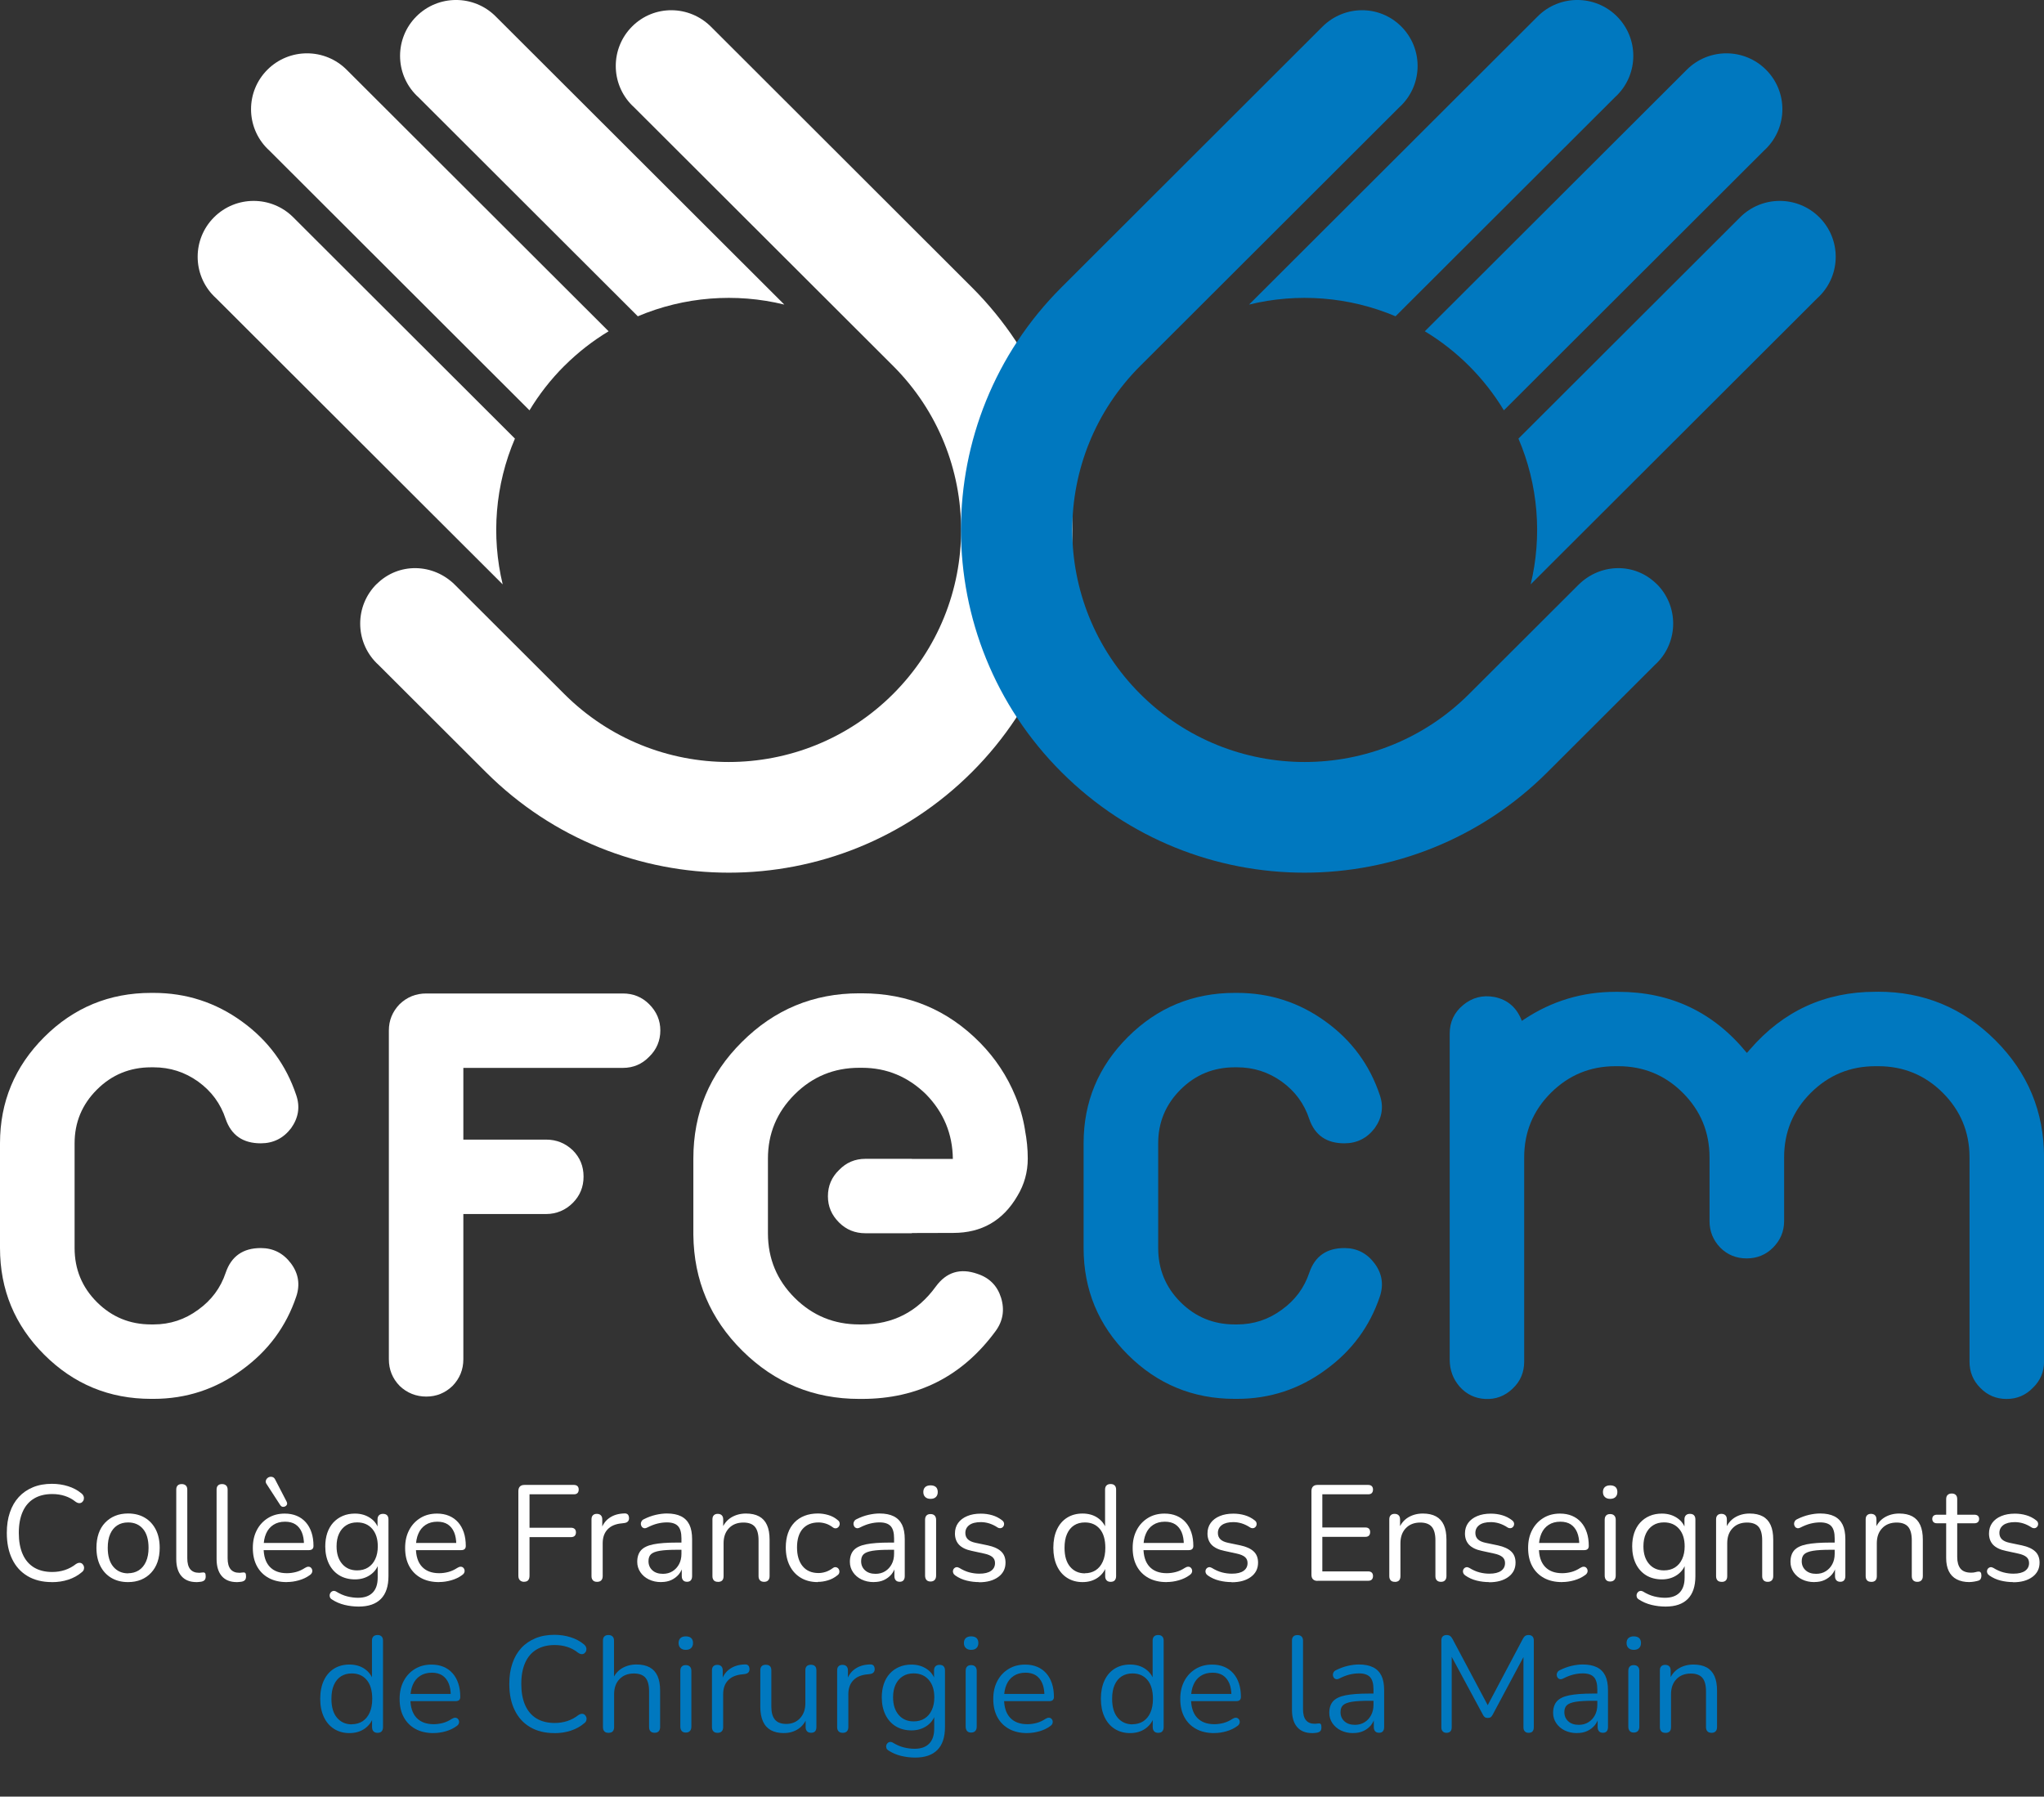
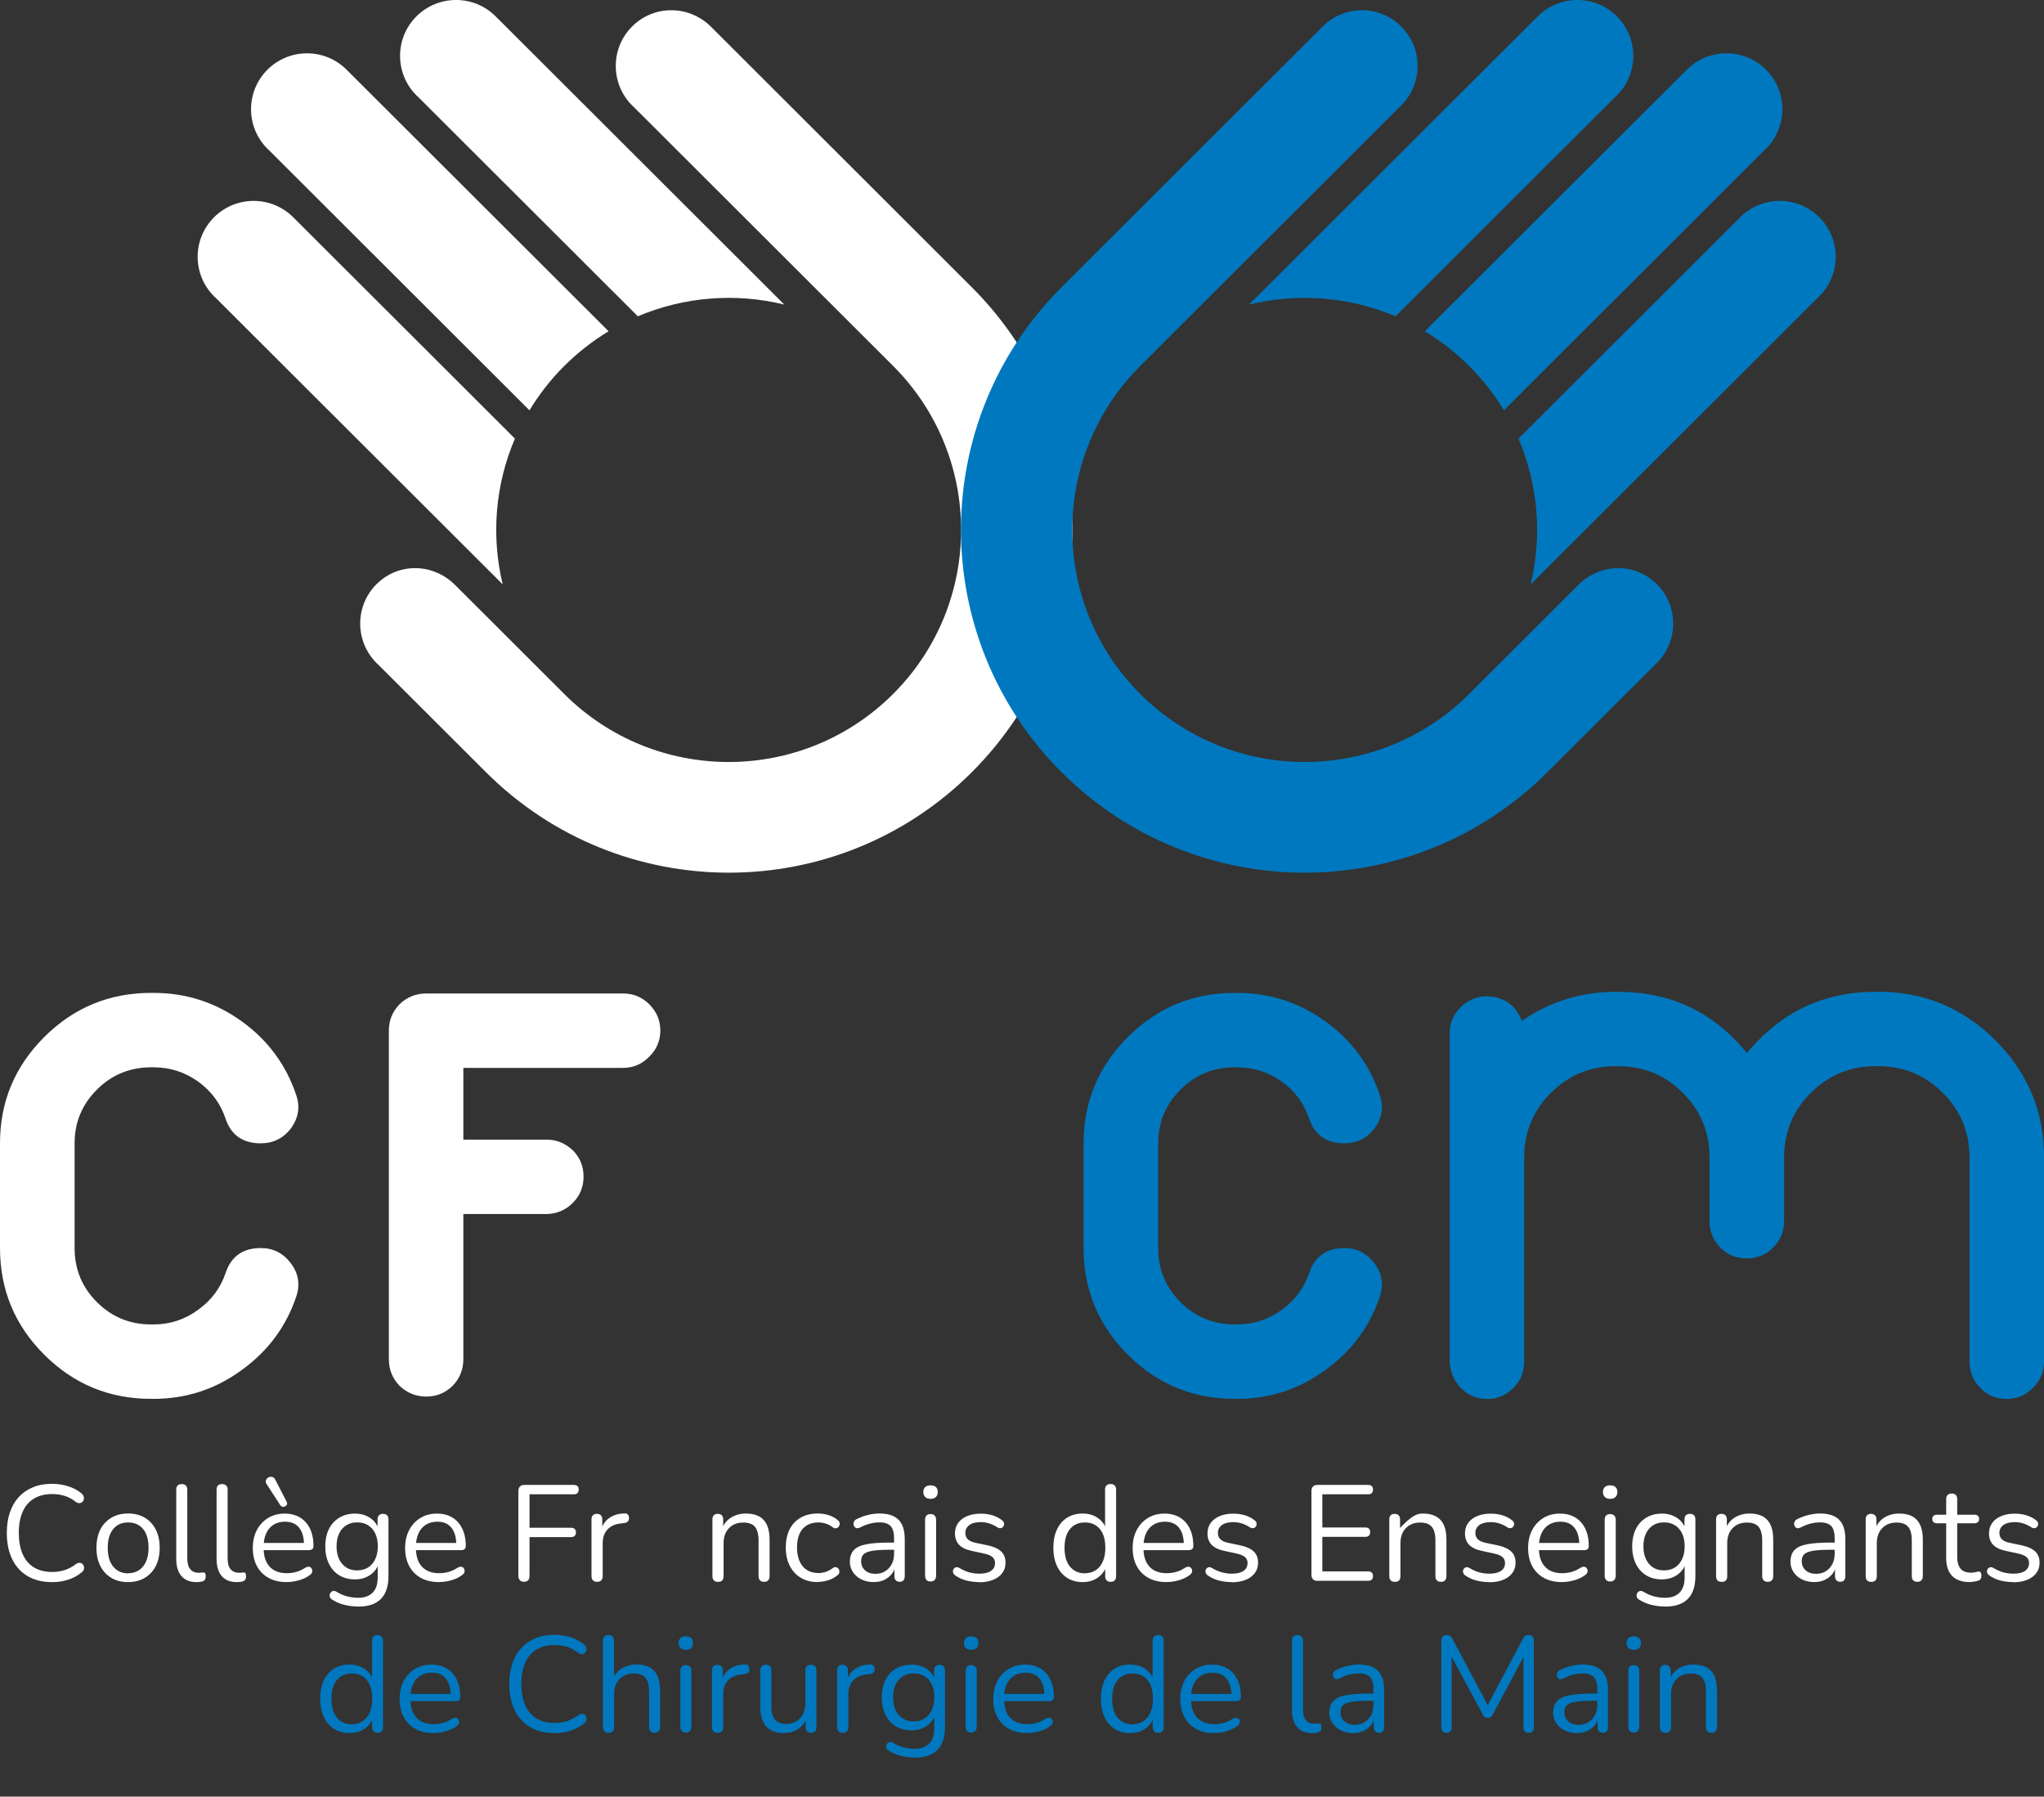
<svg xmlns="http://www.w3.org/2000/svg" width="281" height="247" viewBox="0 0 281 247" fill="none">
  <rect x="0" y="0" width="281" height="247" fill="#333333" stroke="none" />
  <g clip-path="url(#clip0_8_547)">
    <path d="M87.688 43.487L57.494 13.34C57.413 13.267 57.333 13.194 57.252 13.114C54.248 10.115 54.248 5.247 57.252 2.248C60.257 -0.752 65.132 -0.752 68.136 2.248L107.824 41.874C101.159 40.24 94.069 40.78 87.68 43.487H87.688Z" fill="white" />
    <path d="M77.579 50.303C75.701 52.179 74.107 54.237 72.792 56.412L37.006 20.675C36.926 20.602 36.845 20.529 36.765 20.448C33.761 17.449 33.761 12.581 36.765 9.582C39.769 6.583 44.644 6.583 47.648 9.582L83.668 45.545C81.504 46.852 79.458 48.435 77.587 50.303H77.579Z" fill="white" />
    <path d="M69.108 80.341L29.668 40.962C29.587 40.889 29.507 40.816 29.427 40.736C26.422 37.737 26.422 32.869 29.427 29.87C32.431 26.87 37.306 26.87 40.31 29.87L70.789 60.301C68.07 66.65 67.507 73.7 69.108 80.341Z" fill="white" />
    <path d="M51.778 80.305C54.782 77.305 59.548 77.415 62.552 80.414L77.528 95.367C77.528 95.367 77.565 95.404 77.579 95.418C90.056 107.876 110.288 107.876 122.772 95.418C135.248 82.961 135.248 62.761 122.772 50.296C122.757 50.282 122.735 50.26 122.72 50.245L87.147 14.727C87.067 14.654 86.986 14.581 86.906 14.501C83.902 11.501 83.902 6.634 86.906 3.634C89.91 0.635 94.741 0.679 97.745 3.678L133.545 39.437C133.545 39.437 133.582 39.474 133.597 39.488C152.037 57.9 152.037 87.756 133.597 106.168C115.156 124.58 85.254 124.58 66.813 106.168C66.798 106.153 66.784 106.139 66.769 106.124L52.012 91.39C51.931 91.317 51.851 91.244 51.771 91.164C48.767 88.164 48.767 83.297 51.771 80.297L51.778 80.305Z" fill="white" />
    <g style="mix-blend-mode:multiply">
      <path d="M191.85 43.487L222.044 13.34C222.125 13.267 222.205 13.194 222.286 13.114C225.29 10.115 225.29 5.247 222.286 2.248C219.282 -0.752 214.406 -0.752 211.402 2.248L171.714 41.874C178.38 40.24 185.469 40.78 191.858 43.487H191.85Z" fill="#0078BF" />
      <path d="M201.959 50.303C203.837 52.179 205.431 54.237 206.746 56.412L242.539 20.675C242.62 20.602 242.7 20.529 242.78 20.448C245.785 17.449 245.785 12.581 242.78 9.582C239.776 6.583 234.901 6.583 231.897 9.582L195.878 45.545C198.041 46.852 200.088 48.435 201.959 50.303Z" fill="#0078BF" />
      <path d="M210.43 80.341L249.87 40.962C249.951 40.889 250.031 40.816 250.112 40.736C253.116 37.737 253.116 32.869 250.112 29.87C247.108 26.87 242.232 26.87 239.228 29.87L208.749 60.301C211.468 66.65 212.031 73.7 210.43 80.341Z" fill="#0078BF" />
      <path d="M227.76 80.305C224.756 77.305 219.991 77.415 216.987 80.414L202.01 95.367C202.01 95.367 201.974 95.404 201.959 95.418C189.482 107.876 169.251 107.876 156.766 95.418C144.29 82.961 144.29 62.761 156.766 50.296C156.781 50.282 156.803 50.26 156.818 50.245L192.391 14.727C192.472 14.654 192.552 14.581 192.632 14.501C195.637 11.501 195.637 6.634 192.632 3.634C189.628 0.635 184.797 0.679 181.793 3.678L145.993 39.437C145.993 39.437 145.956 39.474 145.942 39.488C127.501 57.9 127.501 87.756 145.942 106.168C164.383 124.58 194.284 124.58 212.725 106.168C212.74 106.153 212.755 106.139 212.769 106.124L227.526 91.39C227.607 91.317 227.687 91.244 227.768 91.164C230.772 88.164 230.772 83.297 227.768 80.297L227.76 80.305Z" fill="#0078BF" />
    </g>
    <path d="M35.851 171.585C37.569 171.585 38.958 172.293 40.018 173.716C41.041 175.102 41.275 176.613 40.727 178.255C39.338 182.378 36.853 185.735 33.271 188.326C29.653 190.99 25.597 192.318 21.102 192.318H20.773C15.035 192.318 10.138 190.296 6.081 186.246C2.025 182.196 0 177.306 0 171.578V157.186C0 151.494 2.025 146.627 6.081 142.576C10.138 138.526 15.035 136.505 20.773 136.505H21.102C25.597 136.505 29.653 137.818 33.271 140.445C36.853 143.036 39.338 146.408 40.727 150.567C41.275 152.173 41.033 153.684 40.018 155.107C38.958 156.493 37.569 157.186 35.851 157.186C33.403 157.186 31.795 156.077 31.027 153.851C30.333 151.735 29.069 150.02 27.248 148.706C25.421 147.393 23.375 146.736 21.109 146.736H20.78C17.856 146.736 15.371 147.758 13.325 149.801C11.278 151.845 10.255 154.304 10.255 157.186V171.578C10.255 174.497 11.278 176.978 13.325 179.021C15.371 181.065 17.856 182.086 20.78 182.086H21.109C23.375 182.086 25.421 181.415 27.248 180.065C29.076 178.751 30.333 177.058 31.027 174.978C31.795 172.716 33.403 171.585 35.851 171.585Z" fill="white" />
    <path d="M63.699 146.816V156.676H75.079C76.505 156.676 77.725 157.172 78.749 158.15C79.735 159.135 80.225 160.339 80.225 161.762C80.225 163.185 79.728 164.389 78.749 165.375C77.769 166.36 76.505 166.907 75.079 166.907H63.699V186.866C63.699 188.29 63.202 189.508 62.223 190.53C61.2 191.515 59.993 192.004 58.605 192.004C57.216 192.004 55.959 191.515 54.935 190.53C53.949 189.508 53.459 188.29 53.459 186.866V141.671C53.459 140.285 53.949 139.081 54.935 138.059C55.959 137.074 57.179 136.585 58.605 136.585H85.627C87.052 136.585 88.258 137.074 89.245 138.059C90.268 139.081 90.78 140.285 90.78 141.671C90.78 143.058 90.268 144.299 89.245 145.284C88.258 146.305 87.052 146.816 85.627 146.816H63.706H63.699Z" fill="white" />
    <path d="M184.819 171.585C186.537 171.585 187.925 172.293 188.985 173.716C190.008 175.102 190.242 176.613 189.694 178.255C188.305 182.378 185.82 185.735 182.239 188.326C178.621 190.99 174.564 192.318 170.069 192.318H169.74C164.003 192.318 159.105 190.296 155.049 186.246C150.992 182.196 148.968 177.306 148.968 171.578V157.186C148.968 151.494 150.992 146.627 155.049 142.576C159.105 138.526 164.003 136.505 169.74 136.505H170.069C174.564 136.505 178.621 137.818 182.239 140.445C185.82 143.036 188.305 146.408 189.694 150.567C190.242 152.173 190.001 153.684 188.985 155.107C187.925 156.493 186.537 157.186 184.819 157.186C182.37 157.186 180.762 156.077 179.995 153.851C179.301 151.735 178.036 150.02 176.216 148.706C174.389 147.393 172.342 146.736 170.076 146.736H169.748C166.824 146.736 164.339 147.758 162.292 149.801C160.246 151.845 159.222 154.304 159.222 157.186V171.578C159.222 174.497 160.246 176.978 162.292 179.021C164.339 181.065 166.824 182.086 169.748 182.086H170.076C172.342 182.086 174.389 181.415 176.216 180.065C178.043 178.751 179.301 177.058 179.995 174.978C180.762 172.716 182.37 171.585 184.819 171.585Z" fill="#0078BF" />
    <path d="M258.203 136.344C264.489 136.344 269.861 138.57 274.319 143.022C278.778 147.473 281.007 152.837 281.007 159.113V187.188C281.007 188.611 280.496 189.815 279.472 190.8C278.486 191.822 277.28 192.332 275.854 192.332C274.429 192.332 273.223 191.822 272.236 190.8C271.25 189.815 270.76 188.611 270.76 187.188V159.113C270.76 155.647 269.532 152.691 267.091 150.246C264.642 147.802 261.682 146.583 258.21 146.583H257.823C254.351 146.583 251.391 147.809 248.942 150.246C246.494 152.691 245.273 155.647 245.273 159.113V167.87C245.273 169.293 244.761 170.512 243.738 171.534C242.751 172.519 241.545 173.008 240.12 173.008C238.695 173.008 237.489 172.519 236.502 171.534C235.515 170.512 235.018 169.293 235.018 167.87V159.113C235.018 155.647 233.79 152.691 231.349 150.246C228.9 147.802 225.94 146.583 222.468 146.583H222.088C218.616 146.583 215.656 147.809 213.208 150.246C210.759 152.691 209.539 155.647 209.539 159.113V187.188C209.539 188.684 209.005 189.924 207.952 190.909C206.893 191.931 205.628 192.405 204.174 192.332C202.785 192.259 201.615 191.698 200.665 190.639C199.752 189.581 199.298 188.341 199.298 186.918V142.102C199.298 140.496 199.92 139.183 201.162 138.161C202.405 137.14 203.83 136.775 205.438 137.067C207.265 137.431 208.523 138.526 209.217 140.351L209.546 140.132C213.347 137.614 217.527 136.359 222.096 136.359H222.476C229.675 136.359 235.559 139.146 240.127 144.729H240.186L240.237 144.671C240.237 144.671 240.273 144.598 240.347 144.561C240.383 144.525 240.405 144.488 240.405 144.452C240.442 144.452 240.463 144.437 240.463 144.393L240.573 144.284C245.141 138.993 250.894 136.351 257.837 136.351H258.225L258.203 136.344Z" fill="#0078BF" />
-     <path d="M140.92 155.384C140.664 153.778 140.226 152.231 139.605 150.735C138.472 147.962 136.842 145.503 134.729 143.35C130.271 138.825 124.862 136.563 118.503 136.563H118.123C111.837 136.563 106.465 138.789 102.006 143.24C97.548 147.656 95.319 152.998 95.319 159.274V169.782C95.392 176.022 97.635 181.327 102.058 185.706C106.516 190.121 111.866 192.325 118.116 192.325H118.496C126.17 192.325 132.288 189.224 136.856 183.021C137.88 181.634 138.135 180.101 137.624 178.423C137.112 176.781 136.038 175.686 134.393 175.139C132.018 174.3 130.103 174.884 128.641 176.89C126.119 180.357 122.742 182.086 118.503 182.086H118.123C114.651 182.086 111.691 180.868 109.242 178.423C106.801 175.985 105.581 173.037 105.573 169.585V169.571C105.573 169.571 105.573 169.571 105.573 169.563V159.332V159.274C105.573 155.844 106.794 152.91 109.242 150.465C111.691 148.02 114.651 146.802 118.123 146.802H118.503C121.902 146.802 124.84 148.028 127.325 150.465C129.737 152.946 130.958 155.902 130.994 159.332H125.359V159.317H118.971C117.546 159.317 116.34 159.828 115.353 160.85C114.33 161.835 113.818 163.039 113.818 164.462C113.818 165.885 114.33 167.053 115.353 168.075C116.34 169.06 117.546 169.549 118.971 169.549H125.359V169.52L131.046 169.505C134.956 169.505 137.894 167.812 139.868 164.419C140.818 162.85 141.293 161.135 141.293 159.274C141.293 157.96 141.161 156.668 140.913 155.391L140.92 155.384Z" fill="white" />
    <path d="M7.13 217.51C5.832 217.51 4.723 217.233 3.796 216.687C2.87 216.14 2.162 215.361 1.673 214.348C1.177 213.336 0.937 212.134 0.937 210.743C0.937 209.694 1.075 208.754 1.36 207.931C1.637 207.101 2.046 206.402 2.578 205.819C3.111 205.236 3.76 204.792 4.533 204.471C5.306 204.151 6.175 203.998 7.138 203.998C7.911 203.998 8.648 204.107 9.348 204.326C10.049 204.544 10.654 204.865 11.165 205.287C11.325 205.411 11.435 205.549 11.493 205.71C11.551 205.863 11.551 206.015 11.515 206.161C11.478 206.307 11.398 206.423 11.289 206.518C11.179 206.613 11.055 206.656 10.902 206.656C10.749 206.656 10.581 206.591 10.399 206.467C9.946 206.103 9.458 205.841 8.918 205.666C8.378 205.491 7.802 205.404 7.174 205.404C6.189 205.404 5.35 205.615 4.665 206.03C3.979 206.445 3.461 207.057 3.111 207.851C2.76 208.652 2.585 209.614 2.585 210.75C2.585 211.886 2.76 212.855 3.111 213.656C3.461 214.458 3.979 215.07 4.665 215.492C5.35 215.907 6.189 216.119 7.174 216.119C7.787 216.119 8.363 216.031 8.918 215.849C9.465 215.667 9.976 215.397 10.435 215.033C10.625 214.909 10.793 214.851 10.938 214.858C11.092 214.858 11.216 214.909 11.311 214.997C11.405 215.084 11.486 215.193 11.529 215.332C11.573 215.47 11.573 215.616 11.529 215.762C11.486 215.915 11.391 216.046 11.238 216.155C10.712 216.607 10.1 216.942 9.392 217.175C8.684 217.408 7.933 217.517 7.138 217.517L7.13 217.51Z" fill="white" />
    <path d="M17.606 217.51C16.716 217.51 15.95 217.313 15.301 216.927C14.652 216.541 14.148 215.995 13.791 215.288C13.434 214.582 13.258 213.751 13.258 212.79C13.258 212.069 13.361 211.413 13.557 210.838C13.755 210.255 14.054 209.759 14.44 209.352C14.827 208.944 15.287 208.623 15.819 208.405C16.352 208.186 16.943 208.077 17.606 208.077C18.489 208.077 19.262 208.274 19.912 208.66C20.561 209.046 21.064 209.592 21.422 210.299C21.779 211.005 21.954 211.835 21.954 212.797C21.954 213.518 21.852 214.166 21.655 214.742C21.458 215.317 21.159 215.813 20.773 216.228C20.386 216.643 19.926 216.963 19.394 217.182C18.861 217.4 18.27 217.51 17.606 217.51ZM17.606 216.293C18.168 216.293 18.664 216.155 19.087 215.885C19.511 215.609 19.839 215.215 20.072 214.691C20.306 214.166 20.422 213.54 20.422 212.804C20.422 211.668 20.167 210.801 19.664 210.204C19.16 209.607 18.475 209.308 17.614 209.308C17.037 209.308 16.541 209.439 16.125 209.709C15.71 209.978 15.381 210.371 15.155 210.889C14.922 211.406 14.812 212.047 14.812 212.804C14.812 213.926 15.068 214.793 15.578 215.397C16.089 216.002 16.767 216.308 17.621 216.308L17.606 216.293Z" fill="white" />
    <path d="M27.003 217.51C26.105 217.51 25.42 217.233 24.945 216.687C24.471 216.14 24.231 215.354 24.231 214.334V204.799C24.231 204.551 24.289 204.362 24.42 204.231C24.544 204.1 24.734 204.034 24.982 204.034C25.23 204.034 25.405 204.1 25.544 204.231C25.682 204.362 25.748 204.551 25.748 204.799V214.225C25.748 214.895 25.879 215.397 26.149 215.732C26.419 216.06 26.813 216.228 27.338 216.228C27.448 216.228 27.55 216.228 27.637 216.206C27.725 216.191 27.813 216.184 27.9 216.184C28.039 216.169 28.134 216.206 28.192 216.279C28.25 216.352 28.279 216.505 28.279 216.73C28.279 216.956 28.228 217.124 28.126 217.233C28.024 217.342 27.864 217.422 27.637 217.459C27.535 217.473 27.433 217.481 27.317 217.495C27.207 217.51 27.098 217.517 26.995 217.517L27.003 217.51Z" fill="white" />
    <path d="M32.547 217.51C31.65 217.51 30.964 217.233 30.49 216.687C30.016 216.14 29.775 215.354 29.775 214.334V204.799C29.775 204.551 29.833 204.362 29.965 204.231C30.089 204.1 30.278 204.034 30.526 204.034C30.774 204.034 30.95 204.1 31.088 204.231C31.227 204.362 31.293 204.551 31.293 204.799V214.225C31.293 214.895 31.424 215.397 31.694 215.732C31.964 216.06 32.358 216.228 32.883 216.228C32.992 216.228 33.094 216.228 33.182 216.206C33.27 216.191 33.357 216.184 33.445 216.184C33.583 216.169 33.678 216.206 33.736 216.279C33.795 216.352 33.824 216.505 33.824 216.73C33.824 216.956 33.773 217.124 33.671 217.233C33.569 217.342 33.408 217.422 33.182 217.459C33.08 217.473 32.978 217.481 32.861 217.495C32.752 217.51 32.642 217.517 32.54 217.517L32.547 217.51Z" fill="white" />
    <path d="M39.419 217.51C38.456 217.51 37.632 217.32 36.939 216.942C36.246 216.563 35.706 216.024 35.327 215.325C34.947 214.625 34.758 213.795 34.758 212.819C34.758 211.843 34.947 211.049 35.319 210.342C35.691 209.636 36.209 209.089 36.866 208.689C37.523 208.288 38.281 208.091 39.142 208.091C39.755 208.091 40.302 208.193 40.791 208.397C41.28 208.601 41.696 208.9 42.038 209.286C42.381 209.672 42.644 210.138 42.826 210.692C43.009 211.238 43.096 211.857 43.096 212.542C43.096 212.739 43.038 212.884 42.928 212.979C42.819 213.074 42.651 213.117 42.44 213.117H35.925V212.127H42.09L41.79 212.367C41.79 211.697 41.688 211.122 41.491 210.655C41.294 210.189 41.002 209.832 40.623 209.577C40.244 209.33 39.762 209.206 39.193 209.206C38.559 209.206 38.019 209.352 37.574 209.643C37.129 209.934 36.793 210.342 36.574 210.859C36.348 211.377 36.239 211.981 36.239 212.666V212.775C36.239 213.919 36.516 214.793 37.07 215.39C37.625 215.987 38.413 216.286 39.441 216.286C39.864 216.286 40.288 216.228 40.703 216.118C41.119 216.009 41.528 215.82 41.929 215.558C42.104 215.448 42.265 215.39 42.403 215.397C42.549 215.397 42.658 215.448 42.746 215.528C42.834 215.609 42.892 215.711 42.921 215.827C42.95 215.944 42.943 216.075 42.885 216.213C42.826 216.352 42.717 216.468 42.556 216.57C42.148 216.869 41.659 217.102 41.097 217.262C40.536 217.422 39.981 217.502 39.434 217.502L39.419 217.51ZM38.537 206.941L36.647 204.027C36.545 203.874 36.509 203.736 36.538 203.597C36.567 203.459 36.625 203.342 36.727 203.24C36.83 203.138 36.946 203.073 37.085 203.044C37.224 203.014 37.362 203.022 37.493 203.073C37.625 203.124 37.742 203.233 37.829 203.408L39.405 206.453C39.478 206.605 39.492 206.737 39.449 206.846C39.405 206.955 39.325 207.043 39.208 207.101C39.091 207.159 38.967 207.174 38.85 207.159C38.734 207.137 38.632 207.072 38.544 206.941H38.537Z" fill="white" />
    <path d="M49.305 220.875C48.641 220.875 47.999 220.795 47.364 220.642C46.737 220.489 46.16 220.241 45.65 219.906C45.496 219.819 45.402 219.71 45.358 219.586C45.314 219.462 45.307 219.338 45.329 219.222C45.35 219.105 45.409 218.996 45.496 218.901C45.584 218.806 45.686 218.748 45.803 218.726C45.919 218.704 46.044 218.726 46.168 218.784C46.715 219.12 47.24 219.353 47.743 219.476C48.239 219.6 48.736 219.666 49.224 219.666C50.107 219.666 50.778 219.425 51.238 218.952C51.697 218.479 51.924 217.794 51.924 216.898V214.786H52.113C51.924 215.507 51.53 216.082 50.924 216.505C50.319 216.927 49.611 217.138 48.801 217.138C47.991 217.138 47.24 216.949 46.627 216.57C46.014 216.191 45.547 215.66 45.212 214.975C44.884 214.29 44.716 213.496 44.716 212.6C44.716 211.93 44.811 211.311 44.993 210.757C45.183 210.204 45.453 209.73 45.81 209.337C46.168 208.944 46.598 208.638 47.101 208.419C47.605 208.201 48.174 208.091 48.794 208.091C49.618 208.091 50.326 208.303 50.931 208.718C51.537 209.133 51.916 209.701 52.091 210.408L51.902 210.634V208.893C51.902 208.645 51.967 208.456 52.099 208.325C52.23 208.193 52.412 208.128 52.653 208.128C52.901 208.128 53.091 208.193 53.215 208.325C53.339 208.456 53.404 208.645 53.404 208.893V216.687C53.404 218.071 53.062 219.112 52.369 219.819C51.675 220.525 50.654 220.875 49.305 220.875ZM49.086 215.9C49.669 215.9 50.18 215.769 50.603 215.499C51.026 215.23 51.355 214.851 51.588 214.348C51.821 213.853 51.938 213.263 51.938 212.593C51.938 211.581 51.683 210.779 51.172 210.189C50.661 209.599 49.968 209.301 49.093 209.301C48.517 209.301 48.021 209.432 47.597 209.701C47.174 209.971 46.846 210.35 46.613 210.845C46.379 211.34 46.27 211.923 46.27 212.593C46.27 213.605 46.525 214.407 47.036 215.004C47.546 215.601 48.232 215.9 49.093 215.9H49.086Z" fill="white" />
    <path d="M60.357 217.51C59.394 217.51 58.57 217.32 57.877 216.942C57.184 216.563 56.644 216.024 56.264 215.325C55.885 214.625 55.695 213.795 55.695 212.819C55.695 211.843 55.885 211.049 56.257 210.342C56.629 209.636 57.147 209.089 57.804 208.689C58.46 208.288 59.219 208.091 60.08 208.091C60.693 208.091 61.24 208.193 61.728 208.397C62.217 208.601 62.633 208.9 62.976 209.286C63.319 209.672 63.581 210.138 63.764 210.692C63.946 211.238 64.034 211.857 64.034 212.542C64.034 212.739 63.975 212.884 63.866 212.979C63.757 213.074 63.589 213.117 63.377 213.117H56.862V212.127H63.027L62.728 212.367C62.728 211.697 62.626 211.122 62.429 210.655C62.232 210.189 61.94 209.832 61.561 209.577C61.181 209.33 60.7 209.206 60.131 209.206C59.496 209.206 58.956 209.352 58.511 209.643C58.066 209.934 57.731 210.342 57.512 210.859C57.286 211.377 57.176 211.981 57.176 212.666V212.775C57.176 213.919 57.453 214.793 58.008 215.39C58.562 215.987 59.35 216.286 60.379 216.286C60.802 216.286 61.225 216.228 61.641 216.118C62.057 216.009 62.465 215.82 62.867 215.558C63.042 215.448 63.202 215.39 63.341 215.397C63.487 215.397 63.596 215.448 63.684 215.528C63.771 215.609 63.83 215.711 63.859 215.827C63.888 215.944 63.881 216.075 63.822 216.213C63.764 216.352 63.654 216.468 63.494 216.57C63.085 216.869 62.597 217.102 62.035 217.262C61.473 217.422 60.919 217.502 60.372 217.502L60.357 217.51Z" fill="white" />
    <path d="M72.081 217.473C71.818 217.473 71.614 217.4 71.475 217.255C71.329 217.109 71.263 216.905 71.263 216.628V204.996C71.263 204.719 71.336 204.515 71.475 204.369C71.614 204.224 71.825 204.151 72.102 204.151H78.902C79.113 204.151 79.274 204.209 79.391 204.318C79.5 204.428 79.558 204.588 79.558 204.784C79.558 204.996 79.5 205.156 79.391 205.273C79.281 205.382 79.113 205.44 78.902 205.44H72.796V210.036H78.508C78.719 210.036 78.887 210.095 79.004 210.204C79.121 210.313 79.179 210.473 79.179 210.67C79.179 210.881 79.121 211.042 79.004 211.158C78.887 211.267 78.719 211.326 78.508 211.326H72.796V216.614C72.796 217.175 72.555 217.459 72.088 217.459L72.081 217.473Z" fill="white" />
    <path d="M82.082 217.473C81.834 217.473 81.645 217.408 81.513 217.269C81.382 217.131 81.316 216.942 81.316 216.687V208.893C81.316 208.645 81.375 208.456 81.506 208.325C81.63 208.193 81.812 208.128 82.046 208.128C82.279 208.128 82.469 208.193 82.6 208.325C82.732 208.456 82.797 208.645 82.797 208.893V210.408H82.608C82.805 209.672 83.184 209.104 83.753 208.703C84.315 208.303 85.008 208.091 85.832 208.07C86.022 208.055 86.168 208.099 86.284 208.193C86.394 208.288 86.46 208.448 86.474 208.667C86.489 208.878 86.438 209.046 86.321 209.169C86.212 209.293 86.037 209.366 85.796 209.395L85.497 209.432C84.65 209.505 83.994 209.774 83.541 210.248C83.089 210.714 82.856 211.355 82.856 212.163V216.687C82.856 216.934 82.79 217.131 82.659 217.269C82.527 217.408 82.338 217.473 82.09 217.473H82.082Z" fill="white" />
-     <path d="M90.881 217.51C90.253 217.51 89.699 217.386 89.203 217.146C88.707 216.905 88.32 216.57 88.035 216.148C87.751 215.725 87.605 215.252 87.605 214.727C87.605 214.057 87.78 213.525 88.123 213.139C88.466 212.753 89.035 212.476 89.83 212.316C90.625 212.156 91.705 212.076 93.076 212.076H93.923V213.066H93.098C92.084 213.066 91.289 213.11 90.713 213.205C90.136 213.3 89.728 213.46 89.495 213.678C89.261 213.897 89.152 214.217 89.152 214.633C89.152 215.142 89.327 215.558 89.684 215.885C90.042 216.213 90.523 216.373 91.136 216.373C91.632 216.373 92.077 216.257 92.456 216.017C92.836 215.783 93.135 215.456 93.354 215.048C93.573 214.64 93.682 214.159 93.682 213.627V211.493C93.682 210.721 93.529 210.16 93.215 209.818C92.901 209.475 92.391 209.301 91.683 209.301C91.245 209.301 90.808 209.359 90.37 209.468C89.932 209.577 89.473 209.759 88.984 210.007C88.809 210.095 88.656 210.124 88.531 210.095C88.407 210.065 88.305 210 88.232 209.898C88.159 209.796 88.116 209.679 88.101 209.548C88.087 209.417 88.116 209.293 88.189 209.162C88.261 209.031 88.364 208.936 88.517 208.864C89.064 208.587 89.611 208.39 90.144 208.266C90.684 208.142 91.194 208.077 91.683 208.077C92.471 208.077 93.12 208.208 93.631 208.463C94.142 208.718 94.521 209.104 94.776 209.621C95.024 210.138 95.148 210.801 95.148 211.61V216.679C95.148 216.927 95.09 217.124 94.973 217.262C94.856 217.4 94.681 217.466 94.455 217.466C94.215 217.466 94.039 217.4 93.915 217.262C93.791 217.124 93.726 216.934 93.726 216.679V215.223H93.894C93.791 215.696 93.602 216.104 93.325 216.439C93.04 216.774 92.697 217.036 92.289 217.226C91.88 217.415 91.413 217.502 90.903 217.502L90.881 217.51Z" fill="white" />
    <path d="M98.694 217.473C98.446 217.473 98.256 217.408 98.132 217.269C98.008 217.131 97.942 216.942 97.942 216.687V208.893C97.942 208.645 98.001 208.456 98.132 208.325C98.256 208.193 98.439 208.128 98.672 208.128C98.905 208.128 99.095 208.193 99.226 208.325C99.358 208.456 99.423 208.645 99.423 208.893V210.502L99.219 210.277C99.482 209.556 99.912 209.009 100.503 208.638C101.094 208.274 101.78 208.084 102.553 208.084C103.275 208.084 103.881 208.215 104.362 208.477C104.844 208.74 105.201 209.133 105.442 209.665C105.683 210.197 105.799 210.867 105.799 211.675V216.687C105.799 216.934 105.734 217.131 105.603 217.269C105.471 217.408 105.289 217.473 105.048 217.473C104.8 217.473 104.61 217.408 104.479 217.269C104.348 217.131 104.282 216.942 104.282 216.687V211.77C104.282 210.925 104.114 210.299 103.786 209.912C103.458 209.519 102.925 209.322 102.203 209.322C101.364 209.322 100.7 209.585 100.211 210.102C99.715 210.619 99.475 211.311 99.475 212.171V216.694C99.475 217.218 99.219 217.481 98.709 217.481L98.694 217.473Z" fill="white" />
    <path d="M112.438 217.51C111.526 217.51 110.738 217.313 110.082 216.912C109.418 216.512 108.915 215.958 108.557 215.237C108.2 214.523 108.025 213.686 108.025 212.739C108.025 212.018 108.127 211.369 108.324 210.794C108.521 210.218 108.82 209.73 109.206 209.322C109.593 208.915 110.06 208.609 110.6 208.397C111.14 208.186 111.76 208.077 112.445 208.077C112.898 208.077 113.365 208.142 113.846 208.281C114.335 208.419 114.78 208.652 115.174 208.995C115.298 209.082 115.378 209.191 115.415 209.315C115.451 209.439 115.451 209.563 115.415 209.679C115.378 209.796 115.313 209.898 115.225 209.978C115.137 210.058 115.028 210.109 114.897 210.116C114.765 210.131 114.634 210.087 114.495 209.985C114.167 209.738 113.839 209.563 113.503 209.461C113.168 209.359 112.839 209.308 112.533 209.308C112.044 209.308 111.621 209.388 111.256 209.541C110.892 209.694 110.585 209.92 110.337 210.204C110.089 210.488 109.899 210.845 109.768 211.267C109.637 211.69 109.571 212.185 109.571 212.746C109.571 213.831 109.826 214.691 110.337 215.317C110.848 215.944 111.577 216.264 112.526 216.264C112.839 216.264 113.16 216.213 113.489 216.111C113.817 216.009 114.153 215.834 114.488 215.587C114.627 215.485 114.758 215.441 114.882 215.456C115.006 215.47 115.116 215.514 115.203 215.594C115.291 215.674 115.349 215.776 115.378 215.9C115.407 216.024 115.407 216.148 115.371 216.264C115.334 216.381 115.254 216.483 115.13 216.57C114.729 216.898 114.291 217.131 113.817 217.269C113.343 217.415 112.883 217.481 112.431 217.481L112.438 217.51Z" fill="white" />
    <path d="M120.113 217.51C119.485 217.51 118.931 217.386 118.435 217.146C117.939 216.905 117.552 216.57 117.268 216.148C116.983 215.725 116.837 215.252 116.837 214.727C116.837 214.057 117.012 213.525 117.355 213.139C117.698 212.753 118.267 212.476 119.062 212.316C119.858 212.156 120.937 212.076 122.309 212.076H123.155V213.066H122.331C121.317 213.066 120.521 213.11 119.945 213.205C119.369 213.3 118.96 213.46 118.727 213.678C118.493 213.897 118.384 214.217 118.384 214.633C118.384 215.142 118.559 215.558 118.916 215.885C119.274 216.213 119.755 216.373 120.368 216.373C120.864 216.373 121.309 216.257 121.689 216.017C122.068 215.783 122.367 215.456 122.586 215.048C122.805 214.64 122.914 214.159 122.914 213.627V211.493C122.914 210.721 122.761 210.16 122.447 209.818C122.134 209.475 121.623 209.301 120.915 209.301C120.478 209.301 120.04 209.359 119.602 209.468C119.164 209.577 118.705 209.759 118.216 210.007C118.041 210.095 117.888 210.124 117.764 210.095C117.64 210.065 117.538 210 117.465 209.898C117.392 209.796 117.348 209.679 117.333 209.548C117.319 209.417 117.348 209.293 117.421 209.162C117.494 209.031 117.596 208.936 117.749 208.864C118.296 208.587 118.843 208.39 119.376 208.266C119.916 208.142 120.427 208.077 120.915 208.077C121.703 208.077 122.353 208.208 122.863 208.463C123.374 208.718 123.753 209.104 124.009 209.621C124.257 210.138 124.381 210.801 124.381 211.61V216.679C124.381 216.927 124.322 217.124 124.206 217.262C124.089 217.4 123.914 217.466 123.688 217.466C123.447 217.466 123.272 217.4 123.148 217.262C123.024 217.124 122.958 216.934 122.958 216.679V215.223H123.126C123.024 215.696 122.834 216.104 122.557 216.439C122.272 216.774 121.929 217.036 121.521 217.226C121.112 217.415 120.645 217.502 120.135 217.502L120.113 217.51Z" fill="white" />
    <path d="M127.926 206.066C127.612 206.066 127.372 205.979 127.197 205.812C127.022 205.644 126.934 205.418 126.934 205.127C126.934 204.835 127.022 204.602 127.197 204.442C127.372 204.289 127.612 204.209 127.926 204.209C128.24 204.209 128.495 204.289 128.663 204.442C128.831 204.595 128.918 204.828 128.918 205.127C128.918 205.425 128.831 205.644 128.663 205.812C128.495 205.979 128.247 206.066 127.926 206.066ZM127.926 217.43C127.678 217.43 127.488 217.357 127.364 217.211C127.24 217.065 127.175 216.869 127.175 216.607V208.958C127.175 208.696 127.233 208.499 127.364 208.361C127.488 208.223 127.678 208.157 127.926 208.157C128.174 208.157 128.349 208.223 128.488 208.361C128.627 208.499 128.692 208.696 128.692 208.958V216.607C128.692 216.869 128.627 217.073 128.495 217.211C128.364 217.357 128.174 217.43 127.926 217.43Z" fill="white" />
    <path d="M134.594 217.51C134.032 217.51 133.471 217.444 132.902 217.306C132.333 217.167 131.807 216.934 131.319 216.592C131.194 216.505 131.107 216.403 131.056 216.286C131.005 216.169 130.99 216.046 131.012 215.929C131.034 215.813 131.078 215.711 131.165 215.623C131.246 215.536 131.348 215.485 131.464 215.463C131.581 215.441 131.72 215.47 131.866 215.55C132.354 215.849 132.821 216.06 133.281 216.177C133.733 216.293 134.186 216.352 134.638 216.352C135.353 216.352 135.885 216.22 136.25 215.958C136.615 215.696 136.79 215.339 136.79 214.895C136.79 214.545 136.673 214.268 136.432 214.064C136.192 213.86 135.82 213.7 135.309 213.591L133.602 213.219C132.814 213.059 132.23 212.775 131.851 212.382C131.472 211.981 131.282 211.464 131.282 210.83C131.282 210.269 131.428 209.789 131.72 209.381C132.012 208.973 132.427 208.66 132.967 208.434C133.507 208.208 134.127 208.099 134.842 208.099C135.389 208.099 135.915 208.172 136.403 208.317C136.899 208.463 137.344 208.689 137.746 209.002C137.87 209.089 137.957 209.191 138.001 209.308C138.045 209.424 138.052 209.548 138.023 209.665C137.994 209.781 137.935 209.883 137.848 209.963C137.76 210.044 137.651 210.095 137.527 210.102C137.403 210.109 137.271 210.08 137.133 209.993C136.761 209.745 136.374 209.563 135.987 209.439C135.601 209.322 135.221 209.264 134.842 209.264C134.142 209.264 133.609 209.403 133.252 209.672C132.887 209.949 132.712 210.306 132.712 210.757C132.712 211.107 132.821 211.391 133.048 211.617C133.274 211.843 133.624 212.003 134.098 212.105L135.805 212.462C136.615 212.637 137.228 212.914 137.629 213.292C138.037 213.671 138.234 214.188 138.234 214.837C138.234 215.66 137.906 216.315 137.242 216.803C136.578 217.291 135.703 217.532 134.601 217.532L134.594 217.51Z" fill="white" />
    <path d="M148.827 217.51C148.018 217.51 147.31 217.313 146.704 216.927C146.099 216.541 145.632 215.995 145.304 215.288C144.975 214.582 144.808 213.751 144.808 212.79C144.808 211.828 144.975 210.976 145.304 210.277C145.632 209.57 146.099 209.031 146.704 208.652C147.31 208.274 148.018 208.084 148.827 208.084C149.637 208.084 150.359 208.288 150.943 208.703C151.527 209.111 151.92 209.672 152.125 210.364H151.92V204.792C151.92 204.544 151.986 204.355 152.117 204.224C152.249 204.092 152.438 204.027 152.686 204.027C152.935 204.027 153.11 204.092 153.241 204.224C153.372 204.355 153.438 204.544 153.438 204.792V216.687C153.438 216.934 153.372 217.131 153.248 217.269C153.124 217.408 152.935 217.473 152.686 217.473C152.438 217.473 152.263 217.408 152.132 217.269C152.001 217.131 151.935 216.942 151.935 216.687V214.909L152.139 215.172C151.942 215.885 151.541 216.446 150.95 216.876C150.359 217.299 149.652 217.51 148.827 217.51ZM149.141 216.293C149.703 216.293 150.199 216.155 150.622 215.885C151.045 215.609 151.373 215.215 151.607 214.691C151.84 214.166 151.957 213.54 151.957 212.804C151.957 211.668 151.702 210.801 151.198 210.204C150.695 209.607 150.009 209.308 149.148 209.308C148.572 209.308 148.076 209.439 147.66 209.709C147.244 209.978 146.916 210.371 146.69 210.889C146.456 211.406 146.347 212.047 146.347 212.804C146.347 213.926 146.602 214.793 147.113 215.397C147.624 216.002 148.302 216.308 149.156 216.308L149.141 216.293Z" fill="white" />
    <path d="M160.376 217.51C159.413 217.51 158.588 217.32 157.895 216.942C157.202 216.563 156.662 216.024 156.283 215.325C155.904 214.625 155.714 213.795 155.714 212.819C155.714 211.843 155.904 211.049 156.276 210.342C156.648 209.636 157.166 209.089 157.822 208.689C158.479 208.288 159.238 208.091 160.099 208.091C160.711 208.091 161.258 208.193 161.747 208.397C162.236 208.601 162.652 208.9 162.995 209.286C163.338 209.672 163.6 210.138 163.783 210.692C163.965 211.238 164.053 211.857 164.053 212.542C164.053 212.739 163.994 212.884 163.885 212.979C163.775 213.074 163.608 213.117 163.396 213.117H156.881V212.127H163.046L162.747 212.367C162.747 211.697 162.645 211.122 162.448 210.655C162.251 210.189 161.959 209.832 161.579 209.577C161.2 209.33 160.719 209.206 160.15 209.206C159.515 209.206 158.975 209.352 158.53 209.643C158.085 209.934 157.749 210.342 157.531 210.859C157.304 211.377 157.195 211.981 157.195 212.666V212.775C157.195 213.919 157.472 214.793 158.027 215.39C158.581 215.987 159.369 216.286 160.398 216.286C160.821 216.286 161.244 216.228 161.66 216.118C162.076 216.009 162.484 215.82 162.885 215.558C163.06 215.448 163.221 215.39 163.36 215.397C163.505 215.397 163.615 215.448 163.702 215.528C163.79 215.609 163.848 215.711 163.877 215.827C163.907 215.944 163.899 216.075 163.841 216.213C163.783 216.352 163.673 216.468 163.513 216.57C163.104 216.869 162.615 217.102 162.054 217.262C161.492 217.422 160.937 217.502 160.39 217.502L160.376 217.51Z" fill="white" />
    <path d="M169.312 217.51C168.751 217.51 168.189 217.444 167.62 217.306C167.051 217.167 166.526 216.934 166.037 216.592C165.913 216.505 165.825 216.403 165.774 216.286C165.723 216.169 165.709 216.046 165.73 215.929C165.752 215.813 165.796 215.711 165.884 215.623C165.964 215.536 166.066 215.485 166.183 215.463C166.3 215.441 166.438 215.47 166.584 215.55C167.073 215.849 167.54 216.06 167.999 216.177C168.452 216.293 168.904 216.352 169.356 216.352C170.071 216.352 170.604 216.22 170.969 215.958C171.333 215.696 171.508 215.339 171.508 214.895C171.508 214.545 171.392 214.268 171.151 214.064C170.91 213.86 170.538 213.7 170.027 213.591L168.32 213.219C167.532 213.059 166.949 212.775 166.569 212.382C166.19 211.981 166 211.464 166 210.83C166 210.269 166.146 209.789 166.438 209.381C166.73 208.973 167.146 208.66 167.686 208.434C168.225 208.208 168.846 208.099 169.561 208.099C170.108 208.099 170.633 208.172 171.122 208.317C171.618 208.463 172.063 208.689 172.464 209.002C172.588 209.089 172.676 209.191 172.719 209.308C172.763 209.424 172.77 209.548 172.741 209.665C172.712 209.781 172.654 209.883 172.566 209.963C172.479 210.044 172.369 210.095 172.245 210.102C172.121 210.109 171.99 210.08 171.851 209.993C171.479 209.745 171.093 209.563 170.706 209.439C170.319 209.322 169.94 209.264 169.561 209.264C168.86 209.264 168.328 209.403 167.97 209.672C167.605 209.949 167.43 210.306 167.43 210.757C167.43 211.107 167.54 211.391 167.766 211.617C167.992 211.843 168.342 212.003 168.816 212.105L170.524 212.462C171.333 212.637 171.946 212.914 172.347 213.292C172.756 213.671 172.953 214.188 172.953 214.837C172.953 215.66 172.625 216.315 171.961 216.803C171.297 217.291 170.421 217.532 169.32 217.532L169.312 217.51Z" fill="white" />
    <path d="M181.131 217.342C180.854 217.342 180.649 217.269 180.504 217.124C180.358 216.978 180.292 216.774 180.292 216.497V204.996C180.292 204.719 180.365 204.515 180.504 204.369C180.642 204.224 180.854 204.151 181.131 204.151H188.098C188.309 204.151 188.47 204.209 188.587 204.318C188.696 204.428 188.755 204.588 188.755 204.784C188.755 204.996 188.696 205.156 188.587 205.273C188.477 205.382 188.309 205.44 188.098 205.44H181.788V210H187.704C187.916 210 188.076 210.051 188.193 210.16C188.302 210.269 188.361 210.422 188.361 210.634C188.361 210.845 188.302 211.005 188.193 211.122C188.083 211.231 187.916 211.289 187.704 211.289H181.788V216.038H188.098C188.309 216.038 188.47 216.097 188.587 216.206C188.696 216.315 188.755 216.475 188.755 216.672C188.755 216.883 188.696 217.044 188.587 217.16C188.477 217.269 188.309 217.328 188.098 217.328H181.131V217.342Z" fill="white" />
-     <path d="M191.746 217.473C191.498 217.473 191.308 217.408 191.184 217.269C191.06 217.131 190.994 216.942 190.994 216.687V208.893C190.994 208.645 191.053 208.456 191.184 208.325C191.308 208.193 191.49 208.128 191.724 208.128C191.957 208.128 192.147 208.193 192.278 208.325C192.409 208.456 192.475 208.645 192.475 208.893V210.502L192.271 210.277C192.534 209.556 192.964 209.009 193.555 208.638C194.146 208.274 194.832 208.084 195.605 208.084C196.327 208.084 196.933 208.215 197.414 208.477C197.896 208.74 198.253 209.133 198.494 209.665C198.734 210.197 198.851 210.867 198.851 211.675V216.687C198.851 216.934 198.786 217.131 198.654 217.269C198.523 217.408 198.341 217.473 198.1 217.473C197.852 217.473 197.662 217.408 197.531 217.269C197.399 217.131 197.334 216.942 197.334 216.687V211.77C197.334 210.925 197.166 210.299 196.838 209.912C196.509 209.526 195.977 209.322 195.255 209.322C194.416 209.322 193.752 209.585 193.263 210.102C192.767 210.619 192.526 211.311 192.526 212.171V216.694C192.526 217.218 192.271 217.481 191.76 217.481L191.746 217.473Z" fill="white" />
+     <path d="M191.746 217.473C191.498 217.473 191.308 217.408 191.184 217.269C191.06 217.131 190.994 216.942 190.994 216.687V208.893C190.994 208.645 191.053 208.456 191.184 208.325C191.308 208.193 191.49 208.128 191.724 208.128C191.957 208.128 192.147 208.193 192.278 208.325C192.409 208.456 192.475 208.645 192.475 208.893V210.502L192.271 210.277C194.146 208.274 194.832 208.084 195.605 208.084C196.327 208.084 196.933 208.215 197.414 208.477C197.896 208.74 198.253 209.133 198.494 209.665C198.734 210.197 198.851 210.867 198.851 211.675V216.687C198.851 216.934 198.786 217.131 198.654 217.269C198.523 217.408 198.341 217.473 198.1 217.473C197.852 217.473 197.662 217.408 197.531 217.269C197.399 217.131 197.334 216.942 197.334 216.687V211.77C197.334 210.925 197.166 210.299 196.838 209.912C196.509 209.526 195.977 209.322 195.255 209.322C194.416 209.322 193.752 209.585 193.263 210.102C192.767 210.619 192.526 211.311 192.526 212.171V216.694C192.526 217.218 192.271 217.481 191.76 217.481L191.746 217.473Z" fill="white" />
    <path d="M204.709 217.51C204.148 217.51 203.586 217.444 203.017 217.306C202.448 217.167 201.923 216.934 201.434 216.592C201.31 216.505 201.222 216.403 201.171 216.286C201.12 216.169 201.105 216.046 201.127 215.929C201.149 215.813 201.193 215.711 201.281 215.623C201.361 215.536 201.463 215.485 201.58 215.463C201.696 215.441 201.835 215.47 201.981 215.55C202.47 215.849 202.937 216.06 203.396 216.177C203.849 216.293 204.301 216.352 204.753 216.352C205.468 216.352 206.001 216.22 206.365 215.958C206.73 215.696 206.905 215.339 206.905 214.895C206.905 214.545 206.789 214.268 206.548 214.064C206.307 213.86 205.935 213.7 205.424 213.591L203.717 213.219C202.929 213.059 202.346 212.775 201.966 212.382C201.587 211.981 201.397 211.464 201.397 210.83C201.397 210.269 201.543 209.789 201.835 209.381C202.127 208.973 202.543 208.66 203.083 208.434C203.622 208.208 204.242 208.099 204.957 208.099C205.505 208.099 206.03 208.172 206.519 208.317C207.015 208.463 207.46 208.689 207.861 209.002C207.985 209.089 208.072 209.191 208.116 209.308C208.16 209.424 208.167 209.548 208.138 209.665C208.109 209.781 208.051 209.883 207.963 209.963C207.876 210.044 207.766 210.095 207.642 210.102C207.518 210.109 207.387 210.08 207.248 209.993C206.876 209.745 206.489 209.563 206.103 209.439C205.716 209.322 205.337 209.264 204.957 209.264C204.257 209.264 203.724 209.403 203.367 209.672C203.002 209.949 202.827 210.306 202.827 210.757C202.827 211.107 202.937 211.391 203.163 211.617C203.389 211.843 203.739 212.003 204.213 212.105L205.92 212.462C206.73 212.637 207.343 212.914 207.744 213.292C208.153 213.671 208.35 214.188 208.35 214.837C208.35 215.66 208.021 216.315 207.358 216.803C206.694 217.291 205.818 217.532 204.717 217.532L204.709 217.51Z" fill="white" />
    <path d="M214.74 217.51C213.777 217.51 212.953 217.32 212.26 216.942C211.567 216.563 211.027 216.024 210.648 215.325C210.268 214.625 210.079 213.795 210.079 212.819C210.079 211.843 210.268 211.049 210.64 210.342C211.012 209.636 211.53 209.089 212.187 208.689C212.844 208.288 213.602 208.091 214.463 208.091C215.076 208.091 215.623 208.193 216.112 208.397C216.601 208.601 217.017 208.9 217.359 209.286C217.702 209.672 217.965 210.138 218.147 210.692C218.33 211.238 218.417 211.857 218.417 212.542C218.417 212.739 218.359 212.884 218.249 212.979C218.14 213.074 217.972 213.117 217.761 213.117H211.246V212.127H217.41L217.111 212.367C217.111 211.697 217.009 211.122 216.812 210.655C216.615 210.189 216.323 209.832 215.944 209.577C215.565 209.33 215.083 209.206 214.514 209.206C213.88 209.206 213.34 209.352 212.895 209.643C212.45 209.934 212.114 210.342 211.895 210.859C211.669 211.377 211.56 211.981 211.56 212.666V212.775C211.56 213.919 211.837 214.793 212.391 215.39C212.946 215.987 213.734 216.286 214.762 216.286C215.185 216.286 215.609 216.228 216.024 216.118C216.44 216.009 216.849 215.82 217.25 215.558C217.425 215.448 217.586 215.39 217.724 215.397C217.87 215.397 217.98 215.448 218.067 215.528C218.155 215.609 218.213 215.711 218.242 215.827C218.271 215.944 218.264 216.075 218.206 216.213C218.147 216.352 218.038 216.468 217.877 216.57C217.469 216.869 216.98 217.102 216.418 217.262C215.857 217.422 215.302 217.502 214.755 217.502L214.74 217.51Z" fill="white" />
    <path d="M221.357 206.066C221.044 206.066 220.803 205.979 220.628 205.812C220.453 205.644 220.365 205.418 220.365 205.127C220.365 204.835 220.453 204.602 220.628 204.442C220.803 204.289 221.044 204.209 221.357 204.209C221.671 204.209 221.926 204.289 222.094 204.442C222.262 204.595 222.349 204.828 222.349 205.127C222.349 205.425 222.262 205.644 222.094 205.812C221.926 205.979 221.678 206.066 221.357 206.066ZM221.357 217.43C221.109 217.43 220.92 217.357 220.796 217.211C220.671 217.065 220.606 216.869 220.606 216.607V208.958C220.606 208.696 220.664 208.499 220.796 208.361C220.92 208.223 221.109 208.157 221.357 208.157C221.605 208.157 221.78 208.223 221.919 208.361C222.058 208.499 222.123 208.696 222.123 208.958V216.607C222.123 216.869 222.058 217.073 221.926 217.211C221.795 217.357 221.605 217.43 221.357 217.43Z" fill="white" />
    <path d="M228.974 220.875C228.31 220.875 227.668 220.795 227.033 220.642C226.406 220.489 225.829 220.241 225.319 219.906C225.165 219.819 225.071 219.71 225.027 219.586C224.983 219.462 224.976 219.338 224.998 219.222C225.019 219.105 225.078 218.996 225.165 218.901C225.253 218.806 225.355 218.748 225.472 218.726C225.589 218.704 225.713 218.726 225.837 218.784C226.384 219.12 226.909 219.353 227.412 219.476C227.908 219.6 228.405 219.666 228.893 219.666C229.776 219.666 230.447 219.425 230.907 218.952C231.366 218.479 231.593 217.794 231.593 216.898V214.786H231.782C231.593 215.507 231.199 216.082 230.593 216.505C229.988 216.927 229.28 217.138 228.47 217.138C227.66 217.138 226.909 216.949 226.296 216.57C225.683 216.191 225.216 215.66 224.881 214.975C224.553 214.29 224.385 213.496 224.385 212.6C224.385 211.93 224.48 211.311 224.662 210.757C224.852 210.204 225.122 209.73 225.479 209.337C225.837 208.944 226.267 208.638 226.77 208.419C227.274 208.201 227.843 208.091 228.463 208.091C229.287 208.091 229.995 208.303 230.6 208.718C231.206 209.133 231.585 209.701 231.76 210.408L231.571 210.634V208.893C231.571 208.645 231.636 208.456 231.768 208.325C231.899 208.193 232.081 208.128 232.322 208.128C232.57 208.128 232.76 208.193 232.884 208.325C233.008 208.456 233.074 208.645 233.074 208.893V216.687C233.074 218.071 232.731 219.112 232.038 219.819C231.345 220.525 230.323 220.875 228.974 220.875ZM228.747 215.9C229.331 215.9 229.842 215.769 230.265 215.499C230.688 215.23 231.016 214.851 231.25 214.348C231.483 213.853 231.6 213.263 231.6 212.593C231.6 211.581 231.345 210.779 230.834 210.189C230.323 209.599 229.63 209.301 228.755 209.301C228.178 209.301 227.682 209.432 227.259 209.701C226.836 209.971 226.508 210.35 226.274 210.845C226.041 211.34 225.931 211.923 225.931 212.593C225.931 213.605 226.187 214.407 226.697 215.004C227.208 215.601 227.894 215.9 228.755 215.9H228.747Z" fill="white" />
    <path d="M236.67 217.473C236.422 217.473 236.232 217.408 236.108 217.269C235.984 217.131 235.919 216.942 235.919 216.687V208.893C235.919 208.645 235.977 208.456 236.108 208.325C236.232 208.193 236.415 208.128 236.648 208.128C236.882 208.128 237.071 208.193 237.203 208.325C237.334 208.456 237.4 208.645 237.4 208.893V210.502L237.195 210.277C237.458 209.556 237.888 209.009 238.479 208.638C239.07 208.274 239.756 208.084 240.529 208.084C241.252 208.084 241.857 208.215 242.339 208.477C242.82 208.74 243.178 209.133 243.418 209.665C243.659 210.197 243.776 210.867 243.776 211.675V216.687C243.776 216.934 243.71 217.131 243.579 217.269C243.447 217.408 243.265 217.473 243.024 217.473C242.776 217.473 242.587 217.408 242.455 217.269C242.324 217.131 242.258 216.942 242.258 216.687V211.77C242.258 210.925 242.091 210.299 241.762 209.912C241.434 209.526 240.901 209.322 240.179 209.322C239.34 209.322 238.676 209.585 238.188 210.102C237.691 210.619 237.451 211.311 237.451 212.171V216.694C237.451 217.218 237.195 217.481 236.685 217.481L236.67 217.473Z" fill="white" />
    <path d="M249.422 217.51C248.795 217.51 248.24 217.386 247.744 217.146C247.248 216.905 246.862 216.57 246.577 216.148C246.293 215.725 246.147 215.252 246.147 214.727C246.147 214.057 246.322 213.525 246.665 213.139C247.008 212.753 247.577 212.476 248.372 212.316C249.167 212.156 250.247 212.076 251.618 212.076H252.465V213.066H251.64C250.626 213.066 249.831 213.11 249.255 213.205C248.678 213.3 248.27 213.46 248.036 213.678C247.803 213.897 247.693 214.217 247.693 214.633C247.693 215.142 247.868 215.558 248.226 215.885C248.583 216.213 249.065 216.373 249.678 216.373C250.174 216.373 250.619 216.257 250.998 216.017C251.377 215.783 251.677 215.456 251.895 215.048C252.114 214.64 252.224 214.159 252.224 213.627V211.493C252.224 210.721 252.071 210.16 251.757 209.818C251.443 209.475 250.932 209.301 250.225 209.301C249.787 209.301 249.349 209.359 248.912 209.468C248.474 209.577 248.014 209.759 247.526 210.007C247.35 210.095 247.197 210.124 247.073 210.095C246.949 210.065 246.847 210 246.774 209.898C246.701 209.796 246.657 209.679 246.643 209.548C246.628 209.417 246.657 209.293 246.73 209.162C246.803 209.031 246.905 208.936 247.059 208.864C247.606 208.587 248.153 208.39 248.685 208.266C249.225 208.142 249.736 208.077 250.225 208.077C251.013 208.077 251.662 208.208 252.173 208.463C252.683 208.718 253.063 209.104 253.318 209.621C253.566 210.138 253.69 210.801 253.69 211.61V216.679C253.69 216.927 253.632 217.124 253.515 217.262C253.398 217.4 253.223 217.466 252.997 217.466C252.756 217.466 252.581 217.4 252.457 217.262C252.333 217.124 252.268 216.934 252.268 216.679V215.223H252.435C252.333 215.696 252.144 216.104 251.866 216.439C251.582 216.774 251.239 217.036 250.83 217.226C250.422 217.415 249.955 217.502 249.444 217.502L249.422 217.51Z" fill="white" />
    <path d="M257.236 217.473C256.988 217.473 256.798 217.408 256.674 217.269C256.55 217.131 256.484 216.942 256.484 216.687V208.893C256.484 208.645 256.543 208.456 256.674 208.325C256.798 208.193 256.98 208.128 257.214 208.128C257.447 208.128 257.637 208.193 257.768 208.325C257.899 208.456 257.965 208.645 257.965 208.893V210.502L257.761 210.277C258.024 209.556 258.454 209.009 259.045 208.638C259.636 208.274 260.322 208.084 261.095 208.084C261.817 208.084 262.423 208.215 262.904 208.477C263.386 208.74 263.743 209.133 263.984 209.665C264.225 210.197 264.341 210.867 264.341 211.675V216.687C264.341 216.934 264.276 217.131 264.144 217.269C264.013 217.408 263.831 217.473 263.59 217.473C263.342 217.473 263.152 217.408 263.021 217.269C262.889 217.131 262.824 216.942 262.824 216.687V211.77C262.824 210.925 262.656 210.299 262.328 209.912C261.999 209.526 261.467 209.322 260.745 209.322C259.906 209.322 259.242 209.585 258.753 210.102C258.257 210.619 258.016 211.311 258.016 212.171V216.694C258.016 217.218 257.761 217.481 257.25 217.481L257.236 217.473Z" fill="white" />
    <path d="M270.776 217.51C270.061 217.51 269.47 217.379 268.988 217.124C268.507 216.869 268.149 216.497 267.909 216.002C267.668 215.507 267.551 214.909 267.551 214.195V209.424H266.296C266.085 209.424 265.924 209.373 265.808 209.264C265.698 209.155 265.64 209.009 265.64 208.827C265.64 208.645 265.698 208.499 265.808 208.397C265.917 208.295 266.085 208.244 266.296 208.244H267.551V206.096C267.551 205.848 267.617 205.659 267.755 205.527C267.894 205.396 268.076 205.331 268.317 205.331C268.558 205.331 268.74 205.396 268.872 205.527C269.003 205.659 269.069 205.848 269.069 206.096V208.244H271.425C271.637 208.244 271.797 208.295 271.914 208.397C272.023 208.499 272.082 208.638 272.082 208.827C272.082 209.017 272.023 209.162 271.914 209.264C271.804 209.366 271.637 209.424 271.425 209.424H269.069V214.043C269.069 214.756 269.222 215.295 269.521 215.66C269.82 216.024 270.309 216.213 270.98 216.213C271.221 216.213 271.418 216.191 271.585 216.14C271.753 216.089 271.892 216.068 272.009 216.068C272.118 216.053 272.213 216.089 272.286 216.177C272.359 216.264 272.395 216.417 272.395 216.628C272.395 216.781 272.366 216.912 272.308 217.036C272.249 217.16 272.155 217.248 272.016 217.299C271.863 217.349 271.673 217.393 271.425 217.437C271.177 217.481 270.958 217.502 270.761 217.502L270.776 217.51Z" fill="white" />
    <path d="M276.751 217.51C276.189 217.51 275.627 217.444 275.058 217.306C274.489 217.167 273.964 216.934 273.475 216.592C273.351 216.505 273.263 216.403 273.212 216.286C273.161 216.169 273.147 216.046 273.169 215.929C273.19 215.813 273.234 215.711 273.322 215.623C273.402 215.536 273.504 215.485 273.621 215.463C273.738 215.441 273.876 215.47 274.022 215.55C274.511 215.849 274.978 216.06 275.437 216.177C275.89 216.293 276.342 216.352 276.794 216.352C277.509 216.352 278.042 216.22 278.407 215.958C278.771 215.696 278.946 215.339 278.946 214.895C278.946 214.545 278.83 214.268 278.589 214.064C278.348 213.86 277.976 213.7 277.466 213.591L275.758 213.219C274.971 213.059 274.387 212.775 274.008 212.382C273.628 211.981 273.439 211.464 273.439 210.83C273.439 210.269 273.584 209.789 273.876 209.381C274.168 208.973 274.584 208.66 275.124 208.434C275.664 208.208 276.284 208.099 276.999 208.099C277.546 208.099 278.071 208.172 278.56 208.317C279.056 208.463 279.501 208.689 279.902 209.002C280.026 209.089 280.114 209.191 280.157 209.308C280.201 209.424 280.209 209.548 280.179 209.665C280.15 209.781 280.092 209.883 280.004 209.963C279.917 210.044 279.807 210.095 279.683 210.102C279.559 210.109 279.428 210.08 279.289 209.993C278.917 209.745 278.531 209.563 278.144 209.439C277.757 209.322 277.378 209.264 276.999 209.264C276.298 209.264 275.766 209.403 275.408 209.672C275.043 209.949 274.868 210.306 274.868 210.757C274.868 211.107 274.978 211.391 275.204 211.617C275.43 211.843 275.78 212.003 276.255 212.105L277.962 212.462C278.771 212.637 279.384 212.914 279.785 213.292C280.194 213.671 280.391 214.188 280.391 214.837C280.391 215.66 280.063 216.315 279.399 216.803C278.735 217.291 277.859 217.532 276.758 217.532L276.751 217.51Z" fill="white" />
    <path d="M48.043 238.269C47.233 238.269 46.526 238.073 45.92 237.687C45.315 237.301 44.848 236.754 44.519 236.048C44.191 235.341 44.023 234.511 44.023 233.549C44.023 232.588 44.191 231.736 44.519 231.036C44.848 230.33 45.315 229.791 45.92 229.412C46.526 229.033 47.233 228.844 48.043 228.844C48.853 228.844 49.575 229.048 50.159 229.463C50.742 229.871 51.136 230.432 51.34 231.124H51.136V225.551C51.136 225.304 51.202 225.114 51.333 224.983C51.465 224.852 51.654 224.787 51.902 224.787C52.15 224.787 52.325 224.852 52.457 224.983C52.588 225.114 52.654 225.304 52.654 225.551V237.446C52.654 237.694 52.588 237.891 52.464 238.029C52.34 238.167 52.15 238.233 51.902 238.233C51.654 238.233 51.479 238.167 51.348 238.029C51.217 237.891 51.151 237.701 51.151 237.446V235.669L51.355 235.931C51.158 236.645 50.757 237.206 50.166 237.636C49.575 238.058 48.867 238.269 48.043 238.269ZM48.357 237.053C48.918 237.053 49.414 236.915 49.838 236.645C50.261 236.368 50.589 235.975 50.822 235.45C51.056 234.926 51.173 234.3 51.173 233.564C51.173 232.428 50.917 231.561 50.414 230.963C49.911 230.366 49.225 230.067 48.364 230.067C47.788 230.067 47.292 230.199 46.876 230.468C46.46 230.738 46.132 231.131 45.906 231.648C45.672 232.165 45.563 232.806 45.563 233.564C45.563 234.686 45.818 235.552 46.329 236.157C46.839 236.762 47.518 237.067 48.371 237.067L48.357 237.053Z" fill="#0078BF" />
    <path d="M59.599 238.269C58.636 238.269 57.812 238.08 57.118 237.701C56.425 237.322 55.886 236.783 55.506 236.084C55.127 235.385 54.937 234.554 54.937 233.578C54.937 232.602 55.127 231.808 55.499 231.102C55.871 230.395 56.389 229.849 57.045 229.448C57.702 229.048 58.461 228.851 59.322 228.851C59.934 228.851 60.482 228.953 60.97 229.157C61.459 229.361 61.875 229.66 62.218 230.046C62.561 230.432 62.823 230.898 63.006 231.451C63.188 231.998 63.276 232.617 63.276 233.302C63.276 233.498 63.217 233.644 63.108 233.739C62.998 233.833 62.831 233.877 62.619 233.877H56.104V232.886H62.269L61.97 233.127C61.97 232.457 61.868 231.881 61.671 231.415C61.474 230.949 61.182 230.592 60.803 230.337C60.423 230.089 59.942 229.965 59.373 229.965C58.738 229.965 58.198 230.111 57.753 230.403C57.308 230.694 56.972 231.102 56.754 231.619C56.528 232.136 56.418 232.741 56.418 233.425V233.535C56.418 234.678 56.695 235.552 57.25 236.15C57.804 236.747 58.592 237.046 59.621 237.046C60.044 237.046 60.467 236.987 60.883 236.878C61.299 236.769 61.707 236.579 62.108 236.317C62.283 236.208 62.444 236.15 62.583 236.157C62.728 236.157 62.838 236.208 62.925 236.288C63.013 236.368 63.071 236.47 63.101 236.587C63.13 236.703 63.123 236.834 63.064 236.973C63.006 237.111 62.896 237.228 62.736 237.33C62.327 237.628 61.839 237.861 61.277 238.022C60.715 238.182 60.16 238.262 59.613 238.262L59.599 238.269Z" fill="#0078BF" />
    <path d="M76.21 238.269C74.912 238.269 73.803 237.993 72.876 237.446C71.95 236.9 71.242 236.121 70.753 235.108C70.257 234.096 70.016 232.894 70.016 231.502C70.016 230.454 70.155 229.514 70.44 228.691C70.717 227.86 71.125 227.161 71.658 226.578C72.191 225.996 72.84 225.551 73.613 225.231C74.386 224.91 75.254 224.757 76.218 224.757C76.991 224.757 77.728 224.867 78.428 225.085C79.128 225.304 79.734 225.624 80.245 226.047C80.405 226.17 80.514 226.309 80.573 226.469C80.631 226.622 80.631 226.775 80.595 226.921C80.558 227.066 80.478 227.183 80.369 227.278C80.259 227.372 80.135 227.416 79.982 227.416C79.829 227.416 79.661 227.351 79.478 227.227C79.026 226.862 78.537 226.6 77.998 226.425C77.458 226.251 76.881 226.163 76.254 226.163C75.269 226.163 74.43 226.374 73.744 226.79C73.059 227.205 72.541 227.817 72.191 228.611C71.84 229.412 71.665 230.373 71.665 231.51C71.665 232.646 71.84 233.615 72.191 234.416C72.541 235.217 73.059 235.829 73.744 236.252C74.43 236.667 75.269 236.878 76.254 236.878C76.867 236.878 77.443 236.791 77.998 236.609C78.545 236.426 79.055 236.157 79.515 235.793C79.705 235.669 79.873 235.611 80.018 235.618C80.172 235.618 80.296 235.669 80.39 235.756C80.485 235.844 80.566 235.953 80.609 236.091C80.653 236.23 80.653 236.375 80.609 236.521C80.566 236.674 80.471 236.805 80.317 236.915C79.792 237.366 79.179 237.701 78.472 237.934C77.764 238.167 77.013 238.277 76.218 238.277L76.21 238.269Z" fill="#0078BF" />
    <path d="M83.644 238.233C83.396 238.233 83.207 238.167 83.082 238.029C82.958 237.891 82.893 237.701 82.893 237.446V225.551C82.893 225.304 82.951 225.114 83.082 224.983C83.207 224.852 83.396 224.787 83.644 224.787C83.892 224.787 84.067 224.852 84.206 224.983C84.344 225.114 84.41 225.304 84.41 225.551V231.029H84.169C84.432 230.308 84.862 229.762 85.453 229.39C86.044 229.026 86.73 228.836 87.503 228.836C88.226 228.836 88.831 228.968 89.313 229.23C89.794 229.492 90.152 229.885 90.392 230.417C90.633 230.949 90.75 231.619 90.75 232.428V237.439C90.75 237.687 90.684 237.883 90.553 238.022C90.421 238.16 90.239 238.226 89.998 238.226C89.75 238.226 89.561 238.16 89.429 238.022C89.298 237.883 89.232 237.694 89.232 237.439V232.522C89.232 231.677 89.065 231.051 88.736 230.665C88.408 230.279 87.876 230.075 87.153 230.075C86.314 230.075 85.65 230.337 85.162 230.854C84.665 231.371 84.425 232.063 84.425 232.923V237.446C84.425 237.971 84.169 238.233 83.659 238.233H83.644Z" fill="#0078BF" />
    <path d="M94.281 226.826C93.967 226.826 93.726 226.739 93.551 226.571C93.376 226.404 93.289 226.178 93.289 225.886C93.289 225.595 93.376 225.362 93.551 225.202C93.726 225.049 93.967 224.969 94.281 224.969C94.594 224.969 94.85 225.049 95.018 225.202C95.185 225.355 95.273 225.588 95.273 225.886C95.273 226.185 95.185 226.404 95.018 226.571C94.85 226.739 94.602 226.826 94.281 226.826ZM94.281 238.197C94.033 238.197 93.843 238.124 93.719 237.978C93.595 237.832 93.529 237.636 93.529 237.373V229.725C93.529 229.463 93.588 229.266 93.719 229.128C93.843 228.989 94.033 228.924 94.281 228.924C94.529 228.924 94.704 228.989 94.843 229.128C94.981 229.266 95.047 229.463 95.047 229.725V237.373C95.047 237.636 94.981 237.84 94.85 237.978C94.719 238.124 94.529 238.197 94.281 238.197Z" fill="#0078BF" />
    <path d="M98.643 238.233C98.395 238.233 98.206 238.167 98.074 238.029C97.943 237.891 97.877 237.701 97.877 237.446V229.652C97.877 229.405 97.936 229.215 98.067 229.084C98.191 228.953 98.373 228.887 98.607 228.887C98.84 228.887 99.03 228.953 99.161 229.084C99.293 229.215 99.358 229.405 99.358 229.652V231.167H99.169C99.366 230.432 99.745 229.864 100.314 229.463C100.876 229.062 101.569 228.851 102.393 228.829C102.583 228.815 102.729 228.858 102.845 228.953C102.955 229.048 103.021 229.208 103.035 229.426C103.05 229.638 102.999 229.805 102.882 229.929C102.772 230.053 102.597 230.126 102.357 230.155L102.058 230.191C101.211 230.264 100.555 230.534 100.102 231.007C99.65 231.473 99.417 232.114 99.417 232.923V237.446C99.417 237.694 99.351 237.891 99.22 238.029C99.088 238.167 98.899 238.233 98.651 238.233H98.643Z" fill="#0078BF" />
    <path d="M107.799 238.269C107.062 238.269 106.457 238.138 105.975 237.869C105.494 237.599 105.129 237.199 104.888 236.66C104.647 236.121 104.523 235.458 104.523 234.656V229.645C104.523 229.383 104.589 229.193 104.72 229.062C104.852 228.938 105.034 228.873 105.275 228.873C105.523 228.873 105.712 228.938 105.844 229.062C105.975 229.186 106.041 229.383 106.041 229.645V234.635C106.041 235.436 106.209 236.026 106.537 236.419C106.865 236.813 107.39 237.009 108.098 237.009C108.871 237.009 109.499 236.747 109.988 236.223C110.476 235.698 110.717 235.013 110.717 234.168V229.645C110.717 229.383 110.783 229.193 110.914 229.062C111.045 228.938 111.235 228.873 111.483 228.873C111.717 228.873 111.906 228.938 112.038 229.062C112.169 229.186 112.235 229.383 112.235 229.645V237.439C112.235 237.963 111.994 238.226 111.505 238.226C111.264 238.226 111.082 238.16 110.951 238.022C110.819 237.883 110.754 237.694 110.754 237.439V235.734L110.994 235.997C110.746 236.732 110.338 237.293 109.769 237.679C109.2 238.065 108.543 238.262 107.792 238.262L107.799 238.269Z" fill="#0078BF" />
    <path d="M115.853 238.233C115.605 238.233 115.415 238.167 115.284 238.029C115.153 237.891 115.087 237.701 115.087 237.446V229.652C115.087 229.405 115.145 229.215 115.277 229.084C115.401 228.953 115.583 228.887 115.817 228.887C116.05 228.887 116.24 228.953 116.371 229.084C116.502 229.215 116.568 229.405 116.568 229.652V231.167H116.378C116.575 230.432 116.955 229.864 117.524 229.463C118.085 229.062 118.778 228.851 119.603 228.829C119.792 228.815 119.938 228.858 120.055 228.953C120.165 229.048 120.23 229.208 120.245 229.426C120.259 229.638 120.208 229.805 120.092 229.929C119.982 230.053 119.807 230.126 119.566 230.155L119.267 230.191C118.421 230.264 117.764 230.534 117.312 231.007C116.86 231.473 116.626 232.114 116.626 232.923V237.446C116.626 237.694 116.561 237.891 116.429 238.029C116.298 238.167 116.108 238.233 115.86 238.233H115.853Z" fill="#0078BF" />
    <path d="M125.811 241.635C125.147 241.635 124.505 241.554 123.871 241.402C123.243 241.249 122.667 241.001 122.156 240.666C122.003 240.578 121.908 240.469 121.864 240.345C121.821 240.221 121.813 240.098 121.835 239.981C121.857 239.865 121.915 239.755 122.003 239.661C122.09 239.566 122.193 239.508 122.309 239.486C122.426 239.464 122.55 239.486 122.674 239.544C123.221 239.879 123.747 240.112 124.25 240.236C124.746 240.36 125.242 240.425 125.731 240.425C126.614 240.425 127.285 240.185 127.744 239.712C128.204 239.238 128.43 238.553 128.43 237.657V235.545H128.62C128.43 236.266 128.036 236.842 127.431 237.264C126.825 237.687 126.118 237.898 125.308 237.898C124.498 237.898 123.747 237.708 123.134 237.33C122.521 236.951 122.054 236.419 121.718 235.734C121.39 235.05 121.222 234.256 121.222 233.36C121.222 232.69 121.317 232.071 121.5 231.517C121.689 230.963 121.959 230.49 122.317 230.097C122.674 229.703 123.105 229.397 123.608 229.179C124.111 228.96 124.68 228.851 125.3 228.851C126.125 228.851 126.832 229.062 127.438 229.477C128.043 229.893 128.423 230.461 128.598 231.167L128.408 231.393V229.652C128.408 229.405 128.474 229.215 128.605 229.084C128.737 228.953 128.919 228.887 129.16 228.887C129.408 228.887 129.597 228.953 129.721 229.084C129.845 229.215 129.911 229.405 129.911 229.652V237.446C129.911 238.83 129.568 239.872 128.875 240.578C128.182 241.285 127.161 241.635 125.811 241.635ZM125.592 236.66C126.176 236.66 126.687 236.528 127.11 236.259C127.533 235.989 127.861 235.611 128.095 235.108C128.328 234.613 128.445 234.023 128.445 233.353C128.445 232.34 128.189 231.539 127.679 230.949C127.168 230.359 126.475 230.06 125.6 230.06C125.023 230.06 124.527 230.191 124.104 230.461C123.681 230.73 123.353 231.109 123.119 231.604C122.886 232.1 122.776 232.682 122.776 233.353C122.776 234.365 123.032 235.166 123.542 235.764C124.053 236.361 124.739 236.66 125.6 236.66H125.592Z" fill="#0078BF" />
    <path d="M133.508 226.826C133.194 226.826 132.953 226.739 132.778 226.571C132.603 226.404 132.515 226.178 132.515 225.886C132.515 225.595 132.603 225.362 132.778 225.202C132.953 225.049 133.194 224.969 133.508 224.969C133.821 224.969 134.077 225.049 134.244 225.202C134.412 225.355 134.5 225.588 134.5 225.886C134.5 226.185 134.412 226.404 134.244 226.571C134.077 226.739 133.829 226.826 133.508 226.826ZM133.508 238.197C133.26 238.197 133.07 238.124 132.946 237.978C132.822 237.832 132.756 237.636 132.756 237.373V229.725C132.756 229.463 132.815 229.266 132.946 229.128C133.07 228.989 133.26 228.924 133.508 228.924C133.756 228.924 133.931 228.989 134.069 229.128C134.208 229.266 134.274 229.463 134.274 229.725V237.373C134.274 237.636 134.208 237.84 134.077 237.978C133.945 238.124 133.756 238.197 133.508 238.197Z" fill="#0078BF" />
    <path d="M141.211 238.269C140.249 238.269 139.424 238.08 138.731 237.701C138.038 237.322 137.498 236.783 137.119 236.084C136.739 235.385 136.55 234.554 136.55 233.578C136.55 232.602 136.739 231.808 137.112 231.102C137.484 230.395 138.002 229.849 138.658 229.448C139.315 229.048 140.073 228.851 140.934 228.851C141.547 228.851 142.094 228.953 142.583 229.157C143.072 229.361 143.488 229.66 143.831 230.046C144.173 230.432 144.436 230.898 144.618 231.451C144.801 231.998 144.888 232.617 144.888 233.302C144.888 233.498 144.83 233.644 144.721 233.739C144.611 233.833 144.443 233.877 144.232 233.877H137.717V232.886H143.882L143.582 233.127C143.582 232.457 143.48 231.881 143.283 231.415C143.086 230.949 142.795 230.592 142.415 230.337C142.036 230.089 141.554 229.965 140.985 229.965C140.351 229.965 139.811 230.111 139.366 230.403C138.921 230.694 138.585 231.102 138.366 231.619C138.14 232.136 138.031 232.741 138.031 233.425V233.535C138.031 234.678 138.308 235.552 138.862 236.15C139.417 236.747 140.205 237.046 141.233 237.046C141.657 237.046 142.08 236.987 142.495 236.878C142.911 236.769 143.32 236.579 143.721 236.317C143.896 236.208 144.057 236.15 144.195 236.157C144.341 236.157 144.451 236.208 144.538 236.288C144.626 236.368 144.684 236.47 144.713 236.587C144.742 236.703 144.735 236.834 144.677 236.973C144.618 237.111 144.509 237.228 144.348 237.33C143.94 237.628 143.451 237.861 142.889 238.022C142.328 238.182 141.773 238.262 141.226 238.262L141.211 238.269Z" fill="#0078BF" />
    <path d="M155.364 238.269C154.555 238.269 153.847 238.073 153.241 237.687C152.636 237.301 152.169 236.754 151.841 236.048C151.512 235.341 151.345 234.511 151.345 233.549C151.345 232.588 151.512 231.736 151.841 231.036C152.169 230.33 152.636 229.791 153.241 229.412C153.847 229.033 154.555 228.844 155.364 228.844C156.174 228.844 156.896 229.048 157.48 229.463C158.064 229.871 158.458 230.432 158.662 231.124H158.458V225.551C158.458 225.304 158.523 225.114 158.655 224.983C158.786 224.852 158.976 224.787 159.224 224.787C159.472 224.787 159.647 224.852 159.778 224.983C159.909 225.114 159.975 225.304 159.975 225.551V237.446C159.975 237.694 159.909 237.891 159.785 238.029C159.661 238.167 159.472 238.233 159.224 238.233C158.976 238.233 158.8 238.167 158.669 238.029C158.538 237.891 158.472 237.701 158.472 237.446V235.669L158.676 235.931C158.48 236.645 158.078 237.206 157.487 237.636C156.896 238.058 156.189 238.269 155.364 238.269ZM155.685 237.053C156.247 237.053 156.743 236.915 157.166 236.645C157.589 236.368 157.918 235.975 158.151 235.45C158.385 234.926 158.501 234.3 158.501 233.564C158.501 232.428 158.246 231.561 157.743 230.963C157.239 230.366 156.554 230.067 155.693 230.067C155.116 230.067 154.62 230.199 154.204 230.468C153.789 230.738 153.46 231.131 153.234 231.648C153.001 232.165 152.891 232.806 152.891 233.564C152.891 234.686 153.147 235.552 153.657 236.157C154.168 236.762 154.846 237.067 155.7 237.067L155.685 237.053Z" fill="#0078BF" />
    <path d="M166.92 238.269C165.957 238.269 165.133 238.08 164.44 237.701C163.747 237.322 163.207 236.783 162.828 236.084C162.448 235.385 162.258 234.554 162.258 233.578C162.258 232.602 162.448 231.808 162.82 231.102C163.192 230.395 163.71 229.849 164.367 229.448C165.023 229.048 165.782 228.851 166.643 228.851C167.256 228.851 167.803 228.953 168.292 229.157C168.78 229.361 169.196 229.66 169.539 230.046C169.882 230.432 170.145 230.898 170.327 231.451C170.509 231.998 170.597 232.617 170.597 233.302C170.597 233.498 170.539 233.644 170.429 233.739C170.32 233.833 170.152 233.877 169.94 233.877H163.426V232.886H169.59L169.291 233.127C169.291 232.457 169.189 231.881 168.992 231.415C168.795 230.949 168.503 230.592 168.124 230.337C167.745 230.089 167.263 229.965 166.694 229.965C166.059 229.965 165.519 230.111 165.074 230.403C164.629 230.694 164.294 231.102 164.075 231.619C163.849 232.136 163.739 232.741 163.739 233.425V233.535C163.739 234.678 164.017 235.552 164.571 236.15C165.126 236.747 165.913 237.046 166.942 237.046C167.365 237.046 167.788 236.987 168.204 236.878C168.62 236.769 169.029 236.579 169.43 236.317C169.605 236.208 169.765 236.15 169.904 236.157C170.05 236.157 170.159 236.208 170.247 236.288C170.334 236.368 170.393 236.47 170.422 236.587C170.451 236.703 170.444 236.834 170.385 236.973C170.327 237.111 170.218 237.228 170.057 237.33C169.649 237.628 169.16 237.861 168.598 238.022C168.036 238.182 167.482 238.262 166.935 238.262L166.92 238.269Z" fill="#0078BF" />
    <path d="M180.387 238.269C179.49 238.269 178.804 237.993 178.33 237.446C177.856 236.9 177.615 236.113 177.615 235.093V225.559C177.615 225.311 177.673 225.122 177.805 224.99C177.929 224.859 178.118 224.794 178.367 224.794C178.615 224.794 178.79 224.859 178.928 224.99C179.067 225.122 179.133 225.311 179.133 225.559V234.984C179.133 235.654 179.264 236.157 179.534 236.492C179.804 236.82 180.198 236.987 180.723 236.987C180.832 236.987 180.934 236.987 181.022 236.965C181.11 236.951 181.197 236.944 181.285 236.944C181.423 236.929 181.518 236.965 181.576 237.038C181.635 237.111 181.664 237.264 181.664 237.49C181.664 237.716 181.613 237.883 181.511 237.993C181.409 238.102 181.248 238.182 181.022 238.218C180.92 238.233 180.818 238.24 180.701 238.255C180.592 238.269 180.482 238.277 180.38 238.277L180.387 238.269Z" fill="#0078BF" />
    <path d="M186.019 238.269C185.392 238.269 184.837 238.146 184.341 237.905C183.845 237.665 183.459 237.33 183.174 236.907C182.89 236.485 182.744 236.011 182.744 235.487C182.744 234.817 182.919 234.285 183.262 233.899C183.605 233.513 184.174 233.236 184.969 233.076C185.764 232.916 186.844 232.835 188.215 232.835H189.061V233.826H188.237C187.223 233.826 186.428 233.87 185.852 233.964C185.275 234.059 184.867 234.219 184.633 234.438C184.4 234.656 184.29 234.977 184.29 235.392C184.29 235.902 184.465 236.317 184.823 236.645C185.18 236.973 185.662 237.133 186.275 237.133C186.771 237.133 187.216 237.016 187.595 236.776C187.974 236.543 188.274 236.215 188.492 235.807C188.711 235.399 188.821 234.919 188.821 234.387V232.253C188.821 231.481 188.668 230.92 188.354 230.577C188.04 230.235 187.529 230.06 186.822 230.06C186.384 230.06 185.946 230.118 185.509 230.228C185.071 230.337 184.611 230.519 184.123 230.767C183.947 230.854 183.794 230.883 183.67 230.854C183.546 230.825 183.444 230.759 183.371 230.657C183.298 230.556 183.254 230.439 183.24 230.308C183.225 230.177 183.254 230.053 183.327 229.922C183.4 229.791 183.502 229.696 183.656 229.623C184.203 229.346 184.75 229.15 185.282 229.026C185.822 228.902 186.333 228.836 186.822 228.836C187.61 228.836 188.259 228.968 188.77 229.223C189.28 229.477 189.66 229.864 189.915 230.381C190.163 230.898 190.287 231.561 190.287 232.369V237.439C190.287 237.687 190.229 237.883 190.112 238.022C189.995 238.16 189.82 238.226 189.594 238.226C189.353 238.226 189.178 238.16 189.054 238.022C188.93 237.883 188.864 237.694 188.864 237.439V235.982H189.032C188.93 236.456 188.74 236.864 188.463 237.199C188.179 237.534 187.836 237.796 187.427 237.985C187.019 238.175 186.552 238.262 186.041 238.262L186.019 238.269Z" fill="#0078BF" />
    <path d="M198.866 238.233C198.64 238.233 198.465 238.167 198.341 238.036C198.217 237.905 198.151 237.723 198.151 237.483V225.537C198.151 225.289 198.21 225.1 198.341 224.976C198.472 224.852 198.64 224.787 198.866 224.787C199.063 224.787 199.224 224.83 199.348 224.91C199.465 224.99 199.574 225.122 199.676 225.311L204.805 234.962H204.243L209.357 225.311C209.459 225.122 209.561 224.99 209.678 224.91C209.787 224.83 209.955 224.787 210.167 224.787C210.378 224.787 210.546 224.852 210.67 224.976C210.794 225.1 210.86 225.289 210.86 225.537V237.483C210.86 237.723 210.801 237.905 210.685 238.036C210.568 238.167 210.386 238.233 210.152 238.233C209.919 238.233 209.751 238.167 209.627 238.036C209.503 237.905 209.437 237.723 209.437 237.483V226.972H209.89L205.206 235.742C205.118 235.902 205.031 236.019 204.936 236.084C204.841 236.15 204.71 236.186 204.535 236.186C204.36 236.186 204.221 236.15 204.126 236.077C204.024 236.004 203.937 235.887 203.864 235.742L199.122 226.95H199.574V237.475C199.574 237.716 199.516 237.898 199.399 238.029C199.282 238.16 199.107 238.226 198.881 238.226L198.866 238.233Z" fill="#0078BF" />
    <path d="M216.791 238.269C216.164 238.269 215.609 238.146 215.113 237.905C214.617 237.665 214.23 237.33 213.946 236.907C213.661 236.485 213.515 236.011 213.515 235.487C213.515 234.817 213.69 234.285 214.033 233.899C214.376 233.513 214.945 233.236 215.74 233.076C216.536 232.916 217.615 232.835 218.987 232.835H219.833V233.826H219.009C217.995 233.826 217.199 233.87 216.623 233.964C216.047 234.059 215.638 234.219 215.405 234.438C215.171 234.656 215.062 234.977 215.062 235.392C215.062 235.902 215.237 236.317 215.595 236.645C215.952 236.973 216.433 237.133 217.046 237.133C217.542 237.133 217.987 237.016 218.367 236.776C218.746 236.543 219.045 236.215 219.264 235.807C219.483 235.399 219.592 234.919 219.592 234.387V232.253C219.592 231.481 219.439 230.92 219.125 230.577C218.812 230.235 218.301 230.06 217.593 230.06C217.156 230.06 216.718 230.118 216.28 230.228C215.843 230.337 215.383 230.519 214.894 230.767C214.719 230.854 214.566 230.883 214.442 230.854C214.318 230.825 214.216 230.759 214.143 230.657C214.07 230.556 214.026 230.439 214.011 230.308C213.997 230.177 214.026 230.053 214.099 229.922C214.172 229.791 214.274 229.696 214.427 229.623C214.974 229.346 215.522 229.15 216.054 229.026C216.594 228.902 217.105 228.836 217.593 228.836C218.381 228.836 219.031 228.968 219.541 229.223C220.052 229.477 220.431 229.864 220.687 230.381C220.935 230.898 221.059 231.561 221.059 232.369V237.439C221.059 237.687 221 237.883 220.884 238.022C220.767 238.16 220.592 238.226 220.366 238.226C220.125 238.226 219.95 238.16 219.826 238.022C219.702 237.883 219.636 237.694 219.636 237.439V235.982H219.804C219.702 236.456 219.512 236.864 219.235 237.199C218.95 237.534 218.607 237.796 218.199 237.985C217.79 238.175 217.323 238.262 216.813 238.262L216.791 238.269Z" fill="#0078BF" />
    <path d="M224.604 226.826C224.291 226.826 224.05 226.739 223.875 226.571C223.7 226.404 223.612 226.178 223.612 225.886C223.612 225.595 223.7 225.362 223.875 225.202C224.05 225.049 224.291 224.969 224.604 224.969C224.918 224.969 225.173 225.049 225.341 225.202C225.509 225.355 225.596 225.588 225.596 225.886C225.596 226.185 225.509 226.404 225.341 226.571C225.173 226.739 224.925 226.826 224.604 226.826ZM224.604 238.197C224.356 238.197 224.166 238.124 224.042 237.978C223.918 237.832 223.853 237.636 223.853 237.373V229.725C223.853 229.463 223.911 229.266 224.042 229.128C224.166 228.989 224.356 228.924 224.604 228.924C224.852 228.924 225.027 228.989 225.166 229.128C225.305 229.266 225.37 229.463 225.37 229.725V237.373C225.37 237.636 225.305 237.84 225.173 237.978C225.042 238.124 224.852 238.197 224.604 238.197Z" fill="#0078BF" />
    <path d="M228.945 238.233C228.697 238.233 228.507 238.167 228.383 238.029C228.259 237.891 228.193 237.701 228.193 237.446V229.652C228.193 229.405 228.252 229.215 228.383 229.084C228.507 228.953 228.69 228.887 228.923 228.887C229.156 228.887 229.346 228.953 229.477 229.084C229.609 229.215 229.674 229.405 229.674 229.652V231.262L229.47 231.036C229.733 230.315 230.163 229.769 230.754 229.397C231.345 229.033 232.031 228.844 232.804 228.844C233.526 228.844 234.132 228.975 234.613 229.237C235.095 229.499 235.452 229.893 235.693 230.424C235.934 230.956 236.051 231.626 236.051 232.435V237.446C236.051 237.694 235.985 237.891 235.854 238.029C235.722 238.167 235.54 238.233 235.299 238.233C235.051 238.233 234.861 238.167 234.73 238.029C234.599 237.891 234.533 237.701 234.533 237.446V232.529C234.533 231.685 234.365 231.058 234.037 230.672C233.709 230.286 233.176 230.082 232.454 230.082C231.615 230.082 230.951 230.344 230.462 230.861C229.966 231.379 229.726 232.071 229.726 232.93V237.454C229.726 237.978 229.47 238.24 228.96 238.24L228.945 238.233Z" fill="#0078BF" />
  </g>
  <defs>
    <clipPath id="clip0_8_547">
      <rect width="281" height="247" fill="white" />
    </clipPath>
  </defs>
</svg>